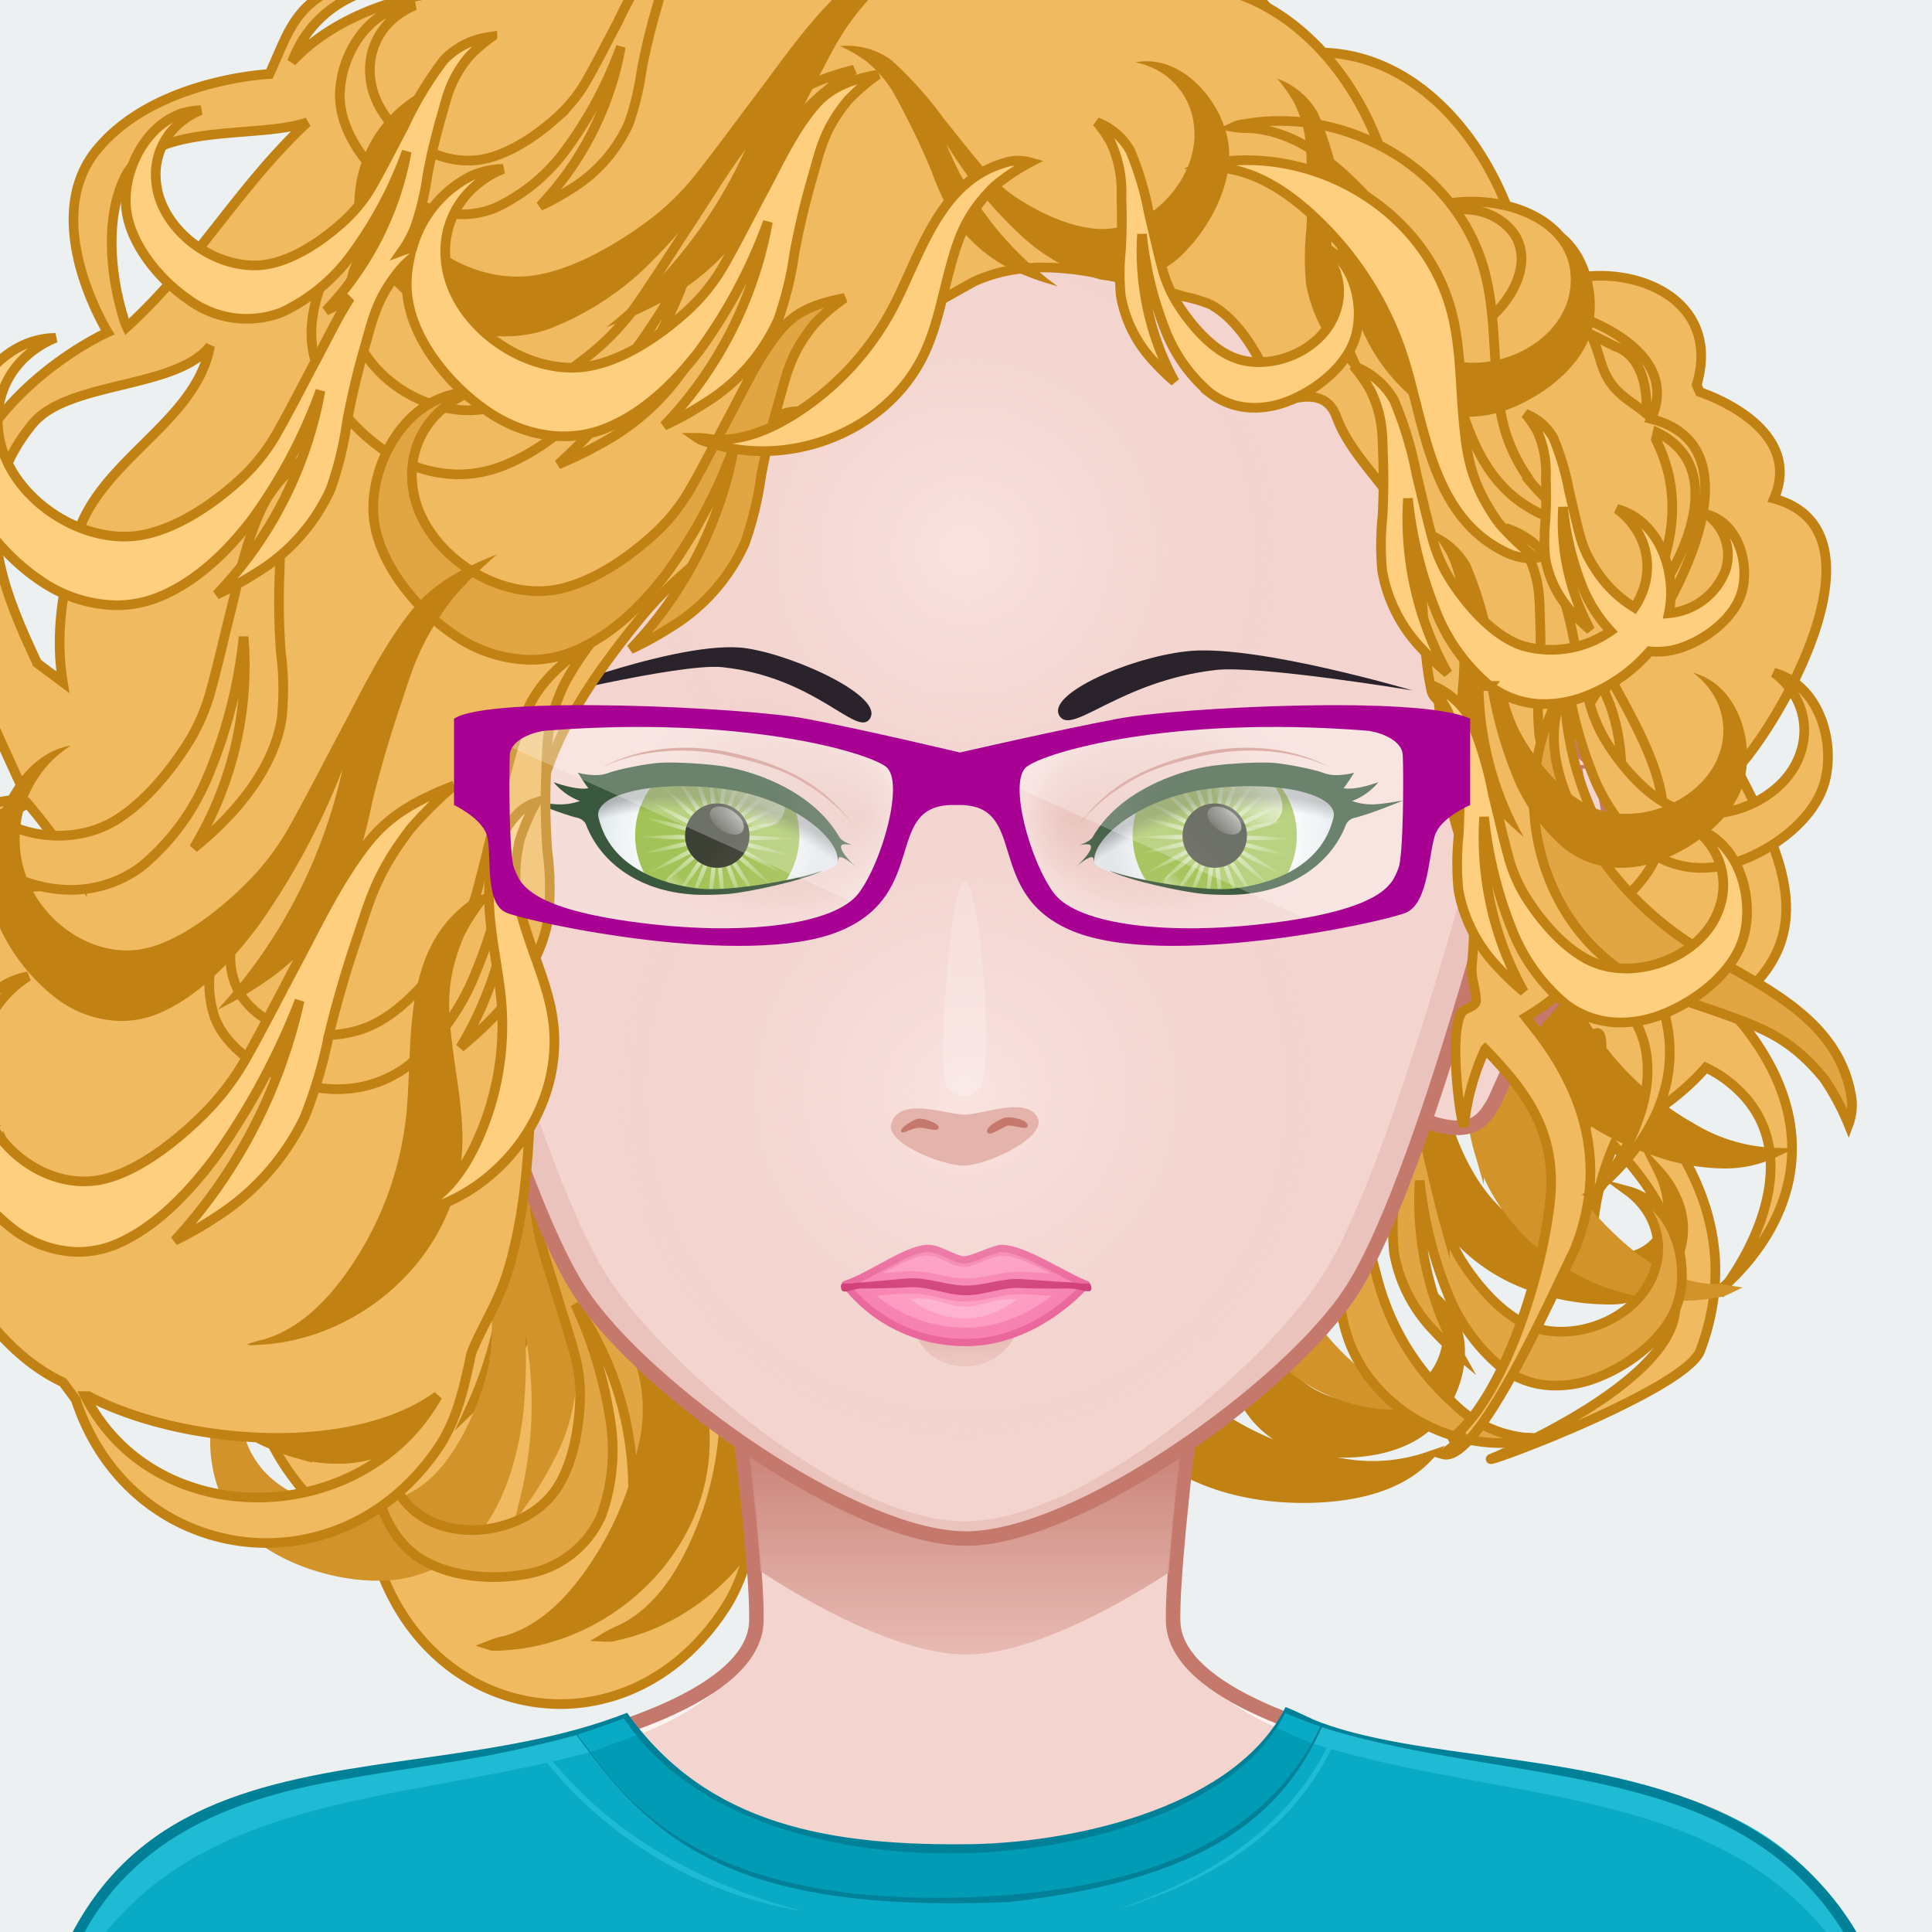
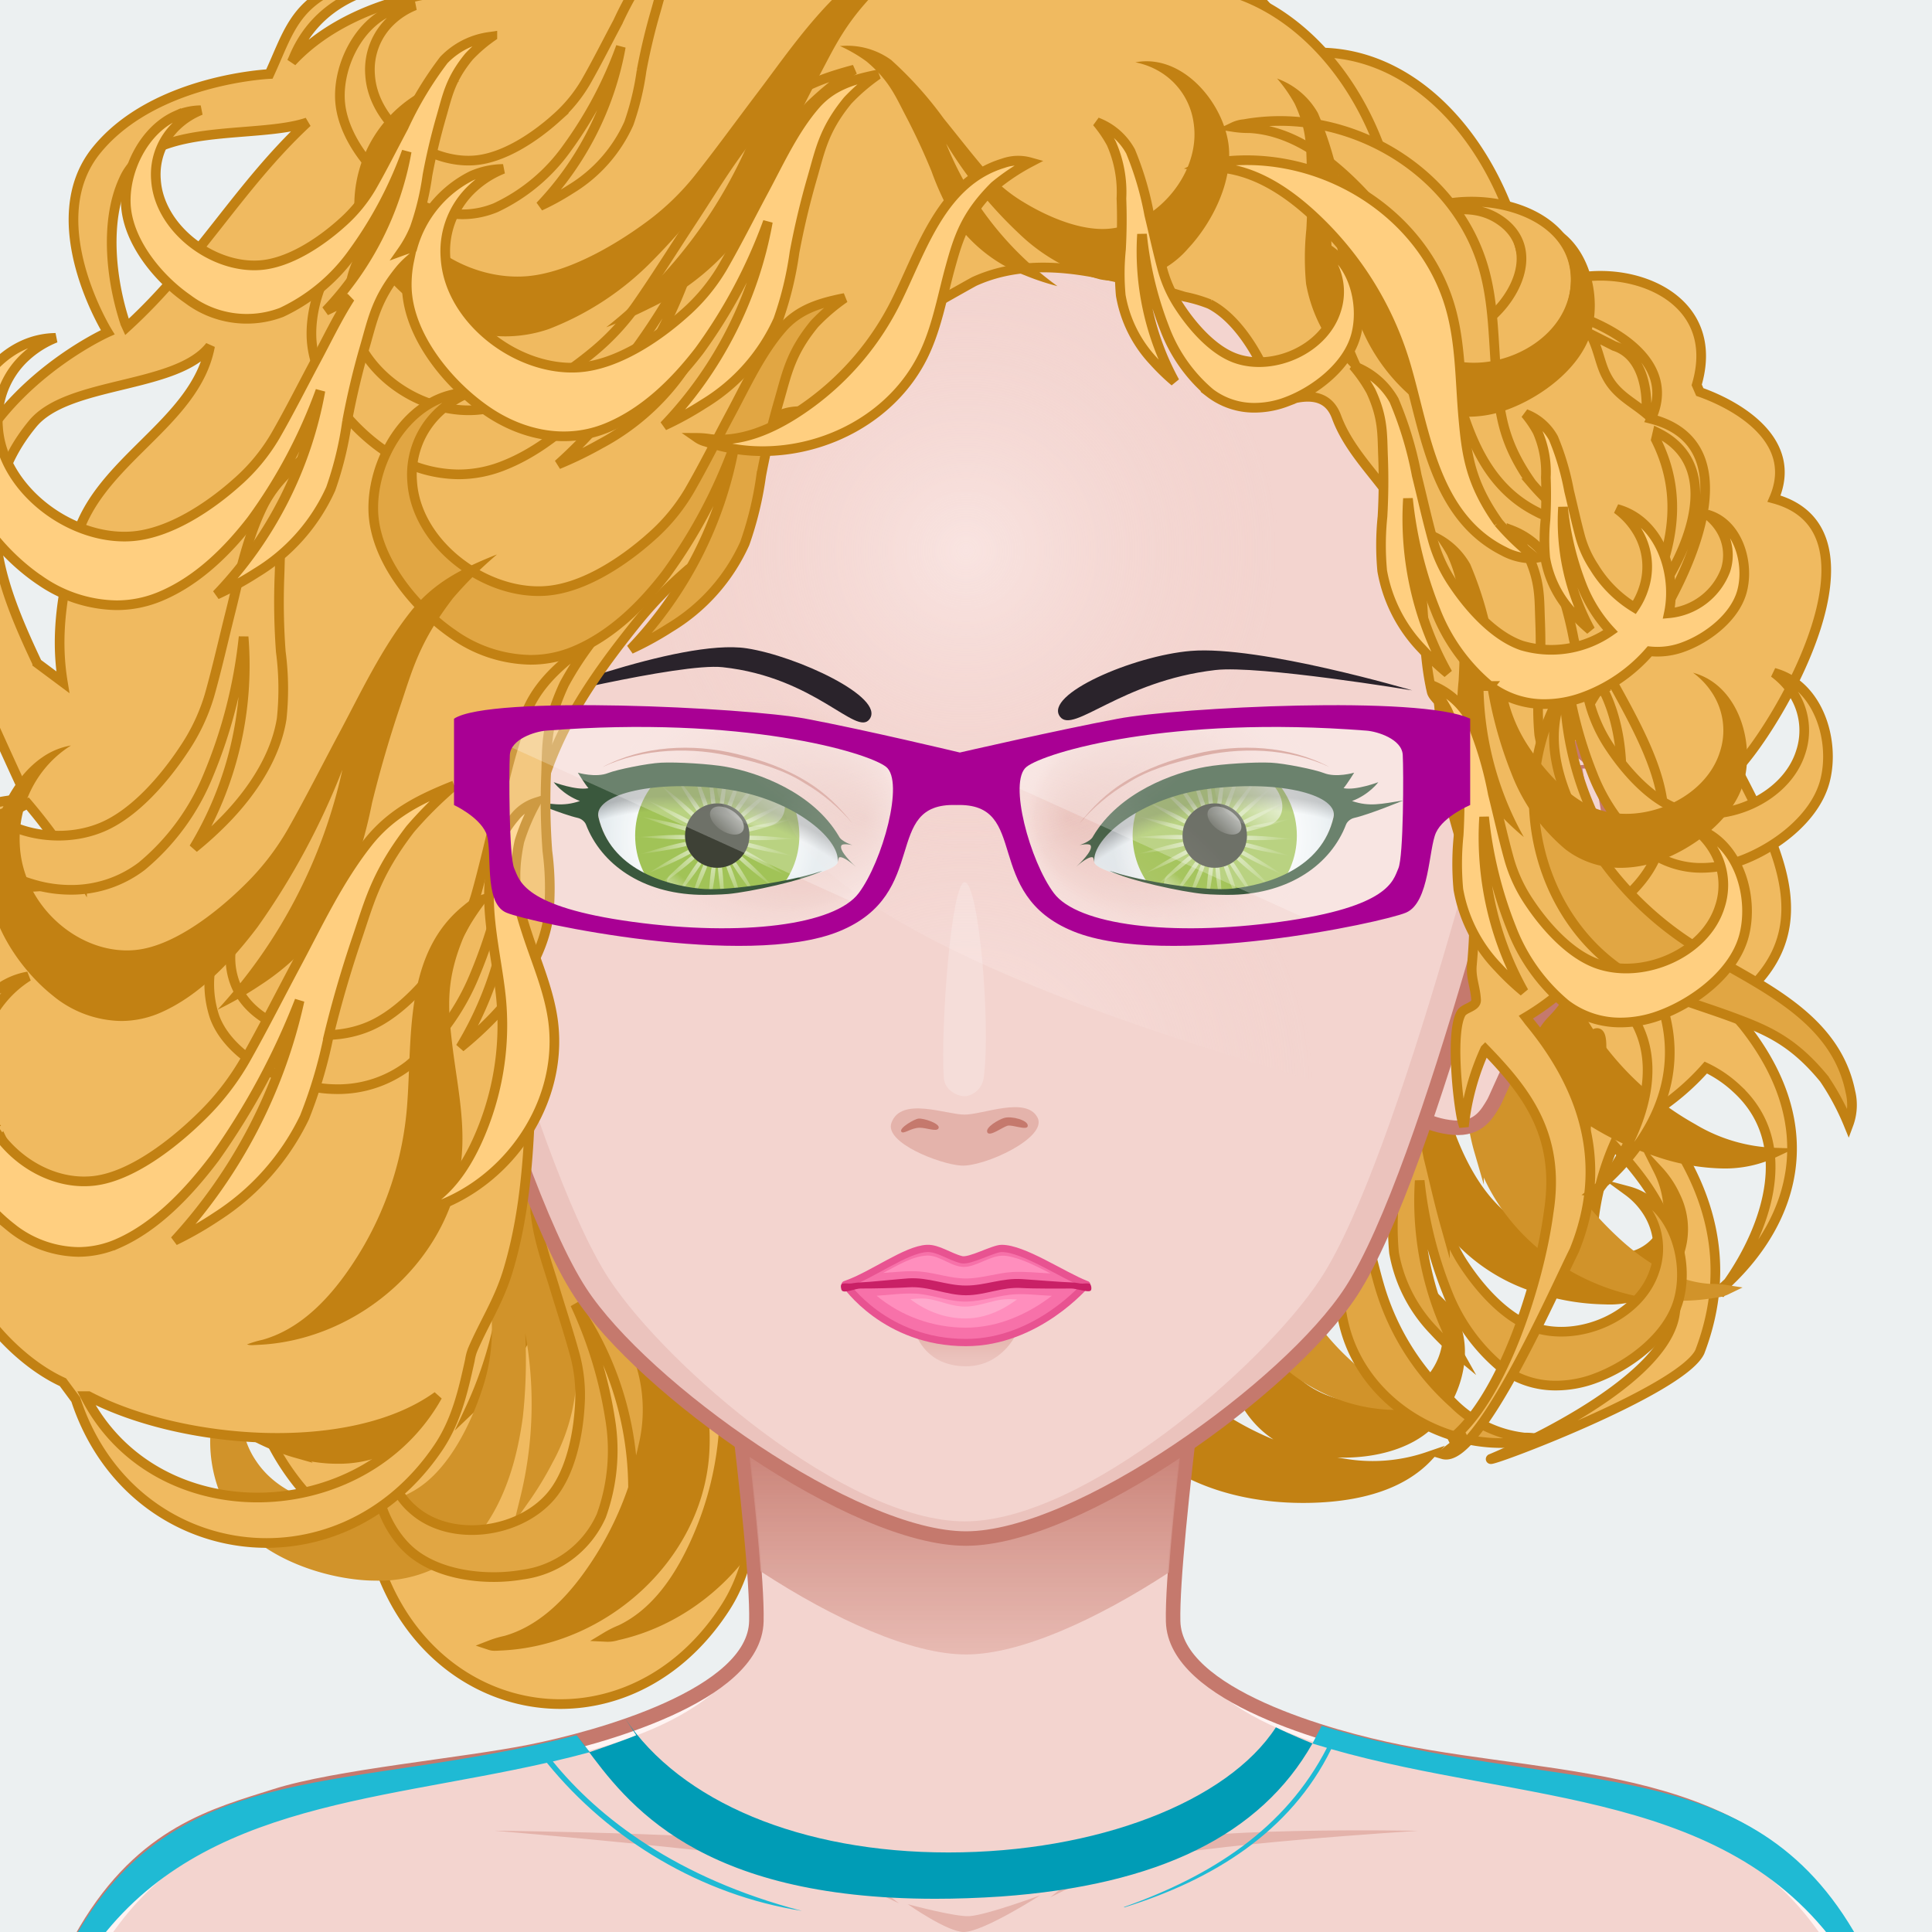
<svg xmlns="http://www.w3.org/2000/svg" version="1.1" width="400px" height="400px" xlink="http://www.w3.org/1999/xlink" viewBox="0 0 200 200" style="overflow:hidden!important;">
  <defs id="SvgjsDefs1007">
    <radialGradient id="SvgjsRadialGradient3107" cx="100" cy="113" r="40" gradientUnits="userSpaceOnUse" class="svga-on-canvas-facehighlight-gradient-single-0">
      <stop id="SvgjsStop3108" stop-opacity="0.5" stop-color="#fff4f3" offset="0" />
      <stop id="SvgjsStop3109" stop-opacity="0" stop-color="#f3d4cf" offset="0.9" />
    </radialGradient>
    <radialGradient id="SvgjsRadialGradient3111" cx="100" cy="57" r="36" gradientUnits="userSpaceOnUse" class="svga-on-canvas-facehighlight-gradient-single-1">
      <stop id="SvgjsStop3112" stop-opacity="0.5" stop-color="#fff4f3" offset="0" />
      <stop id="SvgjsStop3113" stop-opacity="0" stop-color="#f3d4cf" offset="0.9" />
    </radialGradient>
    <linearGradient id="SvgjsLinearGradient3238" x1="100" y1="141" x2="100" y2="138" gradientUnits="userSpaceOnUse" class="svga-on-canvas-mouth-gradient-single-0">
      <stop id="SvgjsStop3239" stop-opacity="1" stop-color="#ebc3bd" offset="0.1" />
      <stop id="SvgjsStop3240" stop-opacity="1" stop-color="#e4b3ab" offset="1" />
    </linearGradient>
    <linearGradient id="SvgjsLinearGradient3267" x1="99.98" y1="171.27" x2="99.98" y2="136.351" gradientUnits="userSpaceOnUse" class="svga-on-canvas-chinshadow-gradient-single-0">
      <stop id="SvgjsStop3268" stop-opacity="0.8" stop-color="#e4b3ab" offset="0" />
      <stop id="SvgjsStop3269" stop-opacity="1" stop-color="#c5796d" offset="0.7" />
    </linearGradient>
    <radialGradient id="SvgjsRadialGradient3321" cx="129.05" cy="85.956" r="15.117" gradientTransform="matrix(-0.995 0.104 0.104 0.995 192.827 -12.464)" gradientUnits="userSpaceOnUse" class="svga-on-canvas-eyesback-gradient-left-0">
      <stop id="SvgjsStop3322" stop-opacity="1" stop-color="#ffffff" offset="0" />
      <stop id="SvgjsStop3323" stop-opacity="1" stop-color="#fcfdfd" offset="0.316" />
      <stop id="SvgjsStop3324" stop-opacity="1" stop-color="#f4f7f8" offset="0.505" />
      <stop id="SvgjsStop3325" stop-opacity="1" stop-color="#e5ecef" offset="0.661" />
      <stop id="SvgjsStop3326" stop-opacity="1" stop-color="#d8e2e7" offset="0.76" />
    </radialGradient>
    <radialGradient id="SvgjsRadialGradient3328" cx="129.049" cy="85.956" r="15.117" gradientTransform="matrix(0.995 0.104 -0.104 0.995 7.173 -12.464)" gradientUnits="userSpaceOnUse" class="svga-on-canvas-eyesback-gradient-right-0">
      <stop id="SvgjsStop3329" stop-opacity="1" stop-color="#ffffff" offset="0" />
      <stop id="SvgjsStop3330" stop-opacity="1" stop-color="#fcfdfd" offset="0.316" />
      <stop id="SvgjsStop3331" stop-opacity="1" stop-color="#f4f7f8" offset="0.505" />
      <stop id="SvgjsStop3332" stop-opacity="1" stop-color="#e5ecef" offset="0.661" />
      <stop id="SvgjsStop3333" stop-opacity="1" stop-color="#d8e2e7" offset="0.76" />
    </radialGradient>
    <radialGradient id="SvgjsRadialGradient3335" cx="129.05" cy="85.956" r="15.117" gradientTransform="matrix(-0.995 0.104 0.104 0.995 192.827 -12.464)" gradientUnits="userSpaceOnUse" class="svga-on-canvas-eyesfront-gradient-left-0">
      <stop id="SvgjsStop3336" stop-opacity="1" stop-color="#ffffff" offset="0" />
      <stop id="SvgjsStop3337" stop-opacity="1" stop-color="#fcfdfd" offset="0.316" />
      <stop id="SvgjsStop3338" stop-opacity="1" stop-color="#f4f7f8" offset="0.505" />
      <stop id="SvgjsStop3339" stop-opacity="1" stop-color="#e5ecef" offset="0.661" />
      <stop id="SvgjsStop3340" stop-opacity="1" stop-color="#d8e2e7" offset="0.76" />
    </radialGradient>
    <radialGradient id="SvgjsRadialGradient3344" cx="121.786" cy="84.496" fx="133.039" fy="84.527" r="16.003" gradientTransform="matrix(1 0.021 0.017 -0.8 -44.952 149.543)" gradientUnits="userSpaceOnUse" class="svga-on-canvas-eyesfront-gradient-left-3">
      <stop id="SvgjsStop3345" stop-opacity="1" stop-color="#e4b3ab" offset="0" />
      <stop id="SvgjsStop3346" stop-opacity="0.3" stop-color="#e4b3ab" offset="0.7" />
      <stop id="SvgjsStop3347" stop-opacity="0" stop-color="#f3d4cf" offset="1" />
    </radialGradient>
    <radialGradient id="SvgjsRadialGradient3349" cx="69.124" cy="107.529" r="29.525" gradientTransform="matrix(1.034 0 0 1.034 -1.679 1.728)" gradientUnits="userSpaceOnUse" class="svga-on-canvas-eyesfront-gradient-left-4">
      <stop id="SvgjsStop3350" stop-opacity="0" stop-color="#000000" offset="0.95" />
      <stop id="SvgjsStop3351" stop-opacity="0.3" stop-color="#000000" offset="1" />
    </radialGradient>
    <radialGradient id="SvgjsRadialGradient3355" cx="129.049" cy="85.956" r="15.117" gradientTransform="matrix(0.995 0.104 -0.104 0.995 7.173 -12.464)" gradientUnits="userSpaceOnUse" class="svga-on-canvas-eyesfront-gradient-right-0">
      <stop id="SvgjsStop3356" stop-opacity="1" stop-color="#ffffff" offset="0" />
      <stop id="SvgjsStop3357" stop-opacity="1" stop-color="#fcfdfd" offset="0.316" />
      <stop id="SvgjsStop3358" stop-opacity="1" stop-color="#f4f7f8" offset="0.505" />
      <stop id="SvgjsStop3359" stop-opacity="1" stop-color="#e5ecef" offset="0.661" />
      <stop id="SvgjsStop3360" stop-opacity="1" stop-color="#d8e2e7" offset="0.76" />
    </radialGradient>
    <radialGradient id="SvgjsRadialGradient3364" cx="121.786" cy="84.496" fx="133.039" fy="84.527" r="16.003" gradientTransform="matrix(-1 0.021 -0.017 -0.8 244.952 149.543)" gradientUnits="userSpaceOnUse" class="svga-on-canvas-eyesfront-gradient-right-3">
      <stop id="SvgjsStop3365" stop-opacity="1" stop-color="#e4b3ab" offset="0" />
      <stop id="SvgjsStop3366" stop-opacity="0.3" stop-color="#e4b3ab" offset="0.7" />
      <stop id="SvgjsStop3367" stop-opacity="0" stop-color="#f3d4cf" offset="1" />
    </radialGradient>
    <radialGradient id="SvgjsRadialGradient3369" cx="69.124" cy="107.529" r="29.525" gradientTransform="matrix(-1.034 0 0 1.034 201.679 1.728)" gradientUnits="userSpaceOnUse" class="svga-on-canvas-eyesfront-gradient-right-4">
      <stop id="SvgjsStop3370" stop-opacity="0" stop-color="#000000" offset="0.95" />
      <stop id="SvgjsStop3371" stop-opacity="0.3" stop-color="#000000" offset="1" />
    </radialGradient>
    <radialGradient id="SvgjsRadialGradient3376" cx="-558.588" cy="-490.918" r="84.646" gradientTransform="matrix(0.096 -0.025 0.025 0.096 140.548 120.358)" gradientUnits="userSpaceOnUse" class="svga-on-canvas-eyesiris-gradient-left-1">
      <stop id="SvgjsStop3377" stop-opacity="0.8" stop-color="#ffffff" offset="0" />
      <stop id="SvgjsStop3378" stop-opacity="0" stop-color="#ffffff" offset="1" />
    </radialGradient>
    <radialGradient id="SvgjsRadialGradient3380" cx="-565.337" cy="-492.691" r="84.644" gradientTransform="matrix(0.099 8.856325e-004 -0.001 0.099 130.377 136.353)" gradientUnits="userSpaceOnUse" class="svga-on-canvas-eyesiris-gradient-left-2">
      <stop id="SvgjsStop3381" stop-opacity="0.8" stop-color="#ffffff" offset="0" />
      <stop id="SvgjsStop3382" stop-opacity="0" stop-color="#ffffff" offset="1" />
    </radialGradient>
    <linearGradient id="SvgjsLinearGradient3386" x1="122.283" y1="93.047" x2="123.61" y2="91.466" gradientTransform="matrix(1 0 0 1 -52 0)" gradientUnits="userSpaceOnUse" class="svga-on-canvas-eyesiris-gradient-left-5">
      <stop id="SvgjsStop3387" stop-opacity="1" stop-color="#ffffff" offset="0" />
      <stop id="SvgjsStop3388" stop-opacity="0" stop-color="#ffffff" offset="1" />
    </linearGradient>
    <linearGradient id="SvgjsLinearGradient3390" x1="127" y1="85" x2="125" y2="87" gradientTransform="matrix(1 0 0 1 -50 0)" gradientUnits="userSpaceOnUse" class="svga-on-canvas-eyesiris-gradient-left-6">
      <stop id="SvgjsStop3391" stop-opacity="1" stop-color="#ffffff" offset="0" />
      <stop id="SvgjsStop3392" stop-opacity="0" stop-color="#ffffff" offset="1" />
    </linearGradient>
    <linearGradient id="SvgjsLinearGradient3394" x1="130" y1="81" x2="126" y2="85" gradientTransform="matrix(1 0 0 1 -50 0)" gradientUnits="userSpaceOnUse" class="svga-on-canvas-eyesiris-gradient-left-7">
      <stop id="SvgjsStop3395" stop-opacity="1" stop-color="#ffffff" offset="0" />
      <stop id="SvgjsStop3396" stop-opacity="0" stop-color="#ffffff" offset="1" />
    </linearGradient>
    <radialGradient id="SvgjsRadialGradient3399" cx="-578.76" cy="-490.73" r="84.646" gradientTransform="matrix(0.096 -0.025 0.025 0.096 192.479 119.84)" gradientUnits="userSpaceOnUse" class="svga-on-canvas-eyesiris-gradient-right-1">
      <stop id="SvgjsStop3400" stop-opacity="0.8" stop-color="#ffffff" offset="0" />
      <stop id="SvgjsStop3401" stop-opacity="0" stop-color="#ffffff" offset="1" />
    </radialGradient>
    <radialGradient id="SvgjsRadialGradient3403" cx="-584.778" cy="-487.329" r="84.644" gradientTransform="matrix(0.099 8.856325e-004 -0.001 0.099 182.31 135.839)" gradientUnits="userSpaceOnUse" class="svga-on-canvas-eyesiris-gradient-right-2">
      <stop id="SvgjsStop3404" stop-opacity="0.8" stop-color="#ffffff" offset="0" />
      <stop id="SvgjsStop3405" stop-opacity="0" stop-color="#ffffff" offset="1" />
    </radialGradient>
    <linearGradient id="SvgjsLinearGradient3409" x1="120.284" y1="93.047" x2="121.611" y2="91.467" gradientUnits="userSpaceOnUse" class="svga-on-canvas-eyesiris-gradient-right-5">
      <stop id="SvgjsStop3410" stop-opacity="1" stop-color="#ffffff" offset="0" />
      <stop id="SvgjsStop3411" stop-opacity="0" stop-color="#ffffff" offset="1" />
    </linearGradient>
    <linearGradient id="SvgjsLinearGradient3413" x1="127" y1="85" x2="125" y2="87" gradientUnits="userSpaceOnUse" class="svga-on-canvas-eyesiris-gradient-right-6">
      <stop id="SvgjsStop3414" stop-opacity="1" stop-color="#ffffff" offset="0" />
      <stop id="SvgjsStop3415" stop-opacity="0" stop-color="#ffffff" offset="1" />
    </linearGradient>
    <linearGradient id="SvgjsLinearGradient3417" x1="130" y1="81" x2="126" y2="85" gradientUnits="userSpaceOnUse" class="svga-on-canvas-eyesiris-gradient-right-7">
      <stop id="SvgjsStop3418" stop-opacity="1" stop-color="#ffffff" offset="0" />
      <stop id="SvgjsStop3419" stop-opacity="0" stop-color="#ffffff" offset="1" />
    </linearGradient>
  </defs>
  <g id="svga-group-wrapper">
    <g id="svga-group-backs-single">
      <path id="SvgjsPath3098" d="M225 225H-25V-25h250V225z" fill="#ecf0f1" stroke-width="none" opacity="1" />
    </g>
    <g id="svga-group-humanwrap-move" transform="matrix(1,0,0,1,0,0)">
      <g id="svga-group-humanwrap" transform="matrix(1,0,0,1,0,0)">
        <g id="svga-group-hair-back-move" transform="matrix(1,0,0,1,0,0)">
          <g id="svga-group-hair-back" transform="matrix(1,0,0,1,0,0)">
            <path id="SvgjsPath3310" d="m38.936,161.174l-1.28,-1.839c-8.322,-4.047 -17.286,-19.136 -7.043,-27.235c-11.525,-7.728 -14.725,-32.386 1.921,-34.591l1.12,-1.106s-2.4,-5.519 -4,-9.384s-5.603,-9.569 -2.56,-21.531s15.043,-17.663 15.043,-17.663s-6.881,-11.777 -1.121,-19.324s17.285,-8.1 17.285,-8.1c1.76,-4.048 2.4,-7.175 6.721,-9.2c6.722,-3.127 13.443,-1.473 20.325,-0.919l0.16,0.367c5.08,-4.429 11.485,-7.273 18.047,-9.052l0,-7.677q0.436,-0.042 0.867,-0.08c8.323,-0.734 24.809,-0.183 28.968,10.675l0.64,1.1c12.644,-1.84 22.408,10.675 24.167,24.29l0.641,0.738c5.761,-4.6 20.006,-1.658 16.806,9.2l0.32,0.737c4.158,1.471 10.241,5.152 7.681,11.04c12.163,3.312 0.64,23.186 -3.841,27.971c4.8,9.191 8.952,17.645 -0.929,24.635c0.491,0.6 1.01,1.22 1.57,1.864c8.391,10.489 5.291,20.164 -1.525,26.659c4.116,-5.894 6.939,-14.465 0.884,-20.037a12.569,12.569 0 0 0 -3.218,-2.2a25.328,25.328 0 0 1 -5.456,4.648c0.12,0.166 0.232,0.33 0.35,0.493c5.441,6.991 8,15.089 4.484,24.289c-1.922,4.047 -22.326,11.669 -21.634,11.077c0,0 18.111,-7.4 19.072,-15.125c1.22,-8.177 -2.206,-12.793 -6.345,-17.338a27.669,27.669 0 0 0 -2.122,8.221l-0.176,-0.635c-0.464,-2.2 -1.175,-9.451 -0.1,-11.406c0.32,-0.58 1.518,-0.665 1.488,-1.395c-0.056,-1.329 -0.534,-2.315 -0.419,-3.7c0.389,-4.721 -1.127,-2.314 -2.941,0.094c-1.718,2.281 -3.7,4.561 -4.591,0.78c-0.038,-0.163 0.086,-10.032 0,-10.187c-0.22,-0.4 -3.643,-5.926 -3.867,-6.333c-1.661,-4.279 -4.122,-2.572 -4.664,-6c-0.022,-0.143 -7.235,-11.22 -7.333,-11.667c-1.147,-5.276 5.266,-4.118 3.88,-9.334c-1.326,-4.99 3.492,-8.069 1.787,-13c-0.994,-2.874 -6.187,-3.274 -8.494,-2.374c-0.835,-3.471 3.331,-10.389 0,-12.183a13.763,13.763 0 0 0 -2.5,-0.785c-6.453,-2.051 -14.063,-4.753 -20.672,-1.782l0,18.605l-0.183,0.053a12.173,12.173 0 0 1 -4.412,0.693c-4.953,-0.294 -6.076,5.228 -7.2,9.134c-0.427,1.424 -1.288,2.683 -1.645,4.129c-0.13,0.524 -0.03,1.132 -0.386,1.574a19.3,19.3 0 0 1 -2.289,1.911a41.958,41.958 0 0 0 -5.193,5.68c-6.538,8.624 -11.044,16.5 -10.662,27.784c0.149,4.38 0.431,8.654 0.27,13.035c-0.341,9.291 0.064,19.105 -2.515,28.1c-0.894,3.117 -2.344,5.429 -3.512,8.317a5.5,5.5 0 0 0 -0.278,1.127c-0.676,3.282 -1.367,6.485 -3.2,9.346c-4.375,6.822 -10.807,10.047 -17.113,10.048c-8.118,0.004 -16.027,-5.34 -19.078,-15.232zm138.946,-27.486q0.531,-0.458 1.038,-0.94q-0.353,0.5 -0.716,0.983l-0.322,-0.043z" fill="#f0ba60" stroke="#c28113" stroke-width="1" stroke-miterlimit="10" opacity="1" />
            <path id="SvgjsPath3311" d="m50.723,170.315a10.375,10.375 0 0 1 1.614,-0.482c3.518,-0.993 6.255,-3.632 8.39,-6.544c0.474,-0.647 0.919,-1.308 1.336,-1.967a34.242,34.242 0 0 0 5.194,-15.8c0.531,-7.088 -0.322,-15.637 5.894,-20.575a6.344,6.344 0 0 1 2.3,-1.219a12.484,12.484 0 0 1 1.742,-2.493a5.555,5.555 0 0 1 2.775,-1.828a24.976,24.976 0 0 0 -2.213,4.757c-1.184,4.87 -0.467,7.664 0.633,11.358c1.065,3.574 2.528,7.113 2.883,10.866c1,10.556 -7.074,20.628 -17.375,22.912a3.176,3.176 0 0 1 -1.139,0.153a10.486,10.486 0 0 1 1.506,-0.752c3.294,-1.58 5.543,-4.633 7.153,-7.85c0.358,-0.715 0.685,-1.437 0.984,-2.155a33.892,33.892 0 0 0 2.454,-16.335c-0.516,-5.408 -1.986,-11.521 -0.215,-16.742a13.935,13.935 0 0 0 -1.431,2.336c-2,4.629 -1.762,7.531 -1.3,11.392c0.444,3.737 1.287,7.508 1,11.3c-0.809,10.659 -10.48,19.248 -21.032,19.713c-0.192,0.008 -0.411,0.028 -0.619,0.028a1.482,1.482 0 0 1 -0.534,-0.073zm68.56,-20.282c-3.8,-3.2 -6.117,-7.754 -8.333,-12.178l-2.838,-5.664a25.6,25.6 0 0 0 -4.7,-7.215c-2.068,-1.993 -5.27,-3.312 -7.994,-2.551a5.821,5.821 0 0 1 5.429,-1.73a11.633,11.633 0 0 1 5.295,2.721c6.173,5.106 9.34,13.054 14.911,18.882a31.022,31.022 0 0 0 17.987,9.182a17.691,17.691 0 0 0 8.812,-0.695c-2.77,2.978 -7.086,4.027 -11.166,4.249q-0.9,0.049 -1.8,0.049c-5.624,-0.001 -11.344,-1.466 -15.603,-5.049l0,-0.001zm-88.627,0.388c-4.672,-1.325 -10.156,-4.777 -11.872,-9.455c-1.523,-4.151 -0.772,-9.951 2.63,-13.13a8.345,8.345 0 0 1 2.876,-1.765a10.193,10.193 0 0 0 -2.3,2.862a8.985,8.985 0 0 0 -0.383,7.836c2.425,5.951 10.856,8.745 16.725,6.236c3.655,-1.563 6.726,-5.627 8.582,-8.943a19.82,19.82 0 0 0 2.2,-5.812c0.581,-2.967 1,-6 1.491,-8.993c0.553,-3.337 0.917,-7.01 2.215,-10.191c0.972,-2.382 2.789,-3.719 4.98,-5.022c0.056,-0.033 0.113,-0.063 0.171,-0.093a20.107,20.107 0 0 0 -2.111,3.586c-1.385,3.7 -1.042,5.844 -0.908,8.769q0.184,4.022 0.761,8a36.063,36.063 0 0 1 0.664,7.241a19.815,19.815 0 0 1 -4.545,10.865a33.961,33.961 0 0 1 -3.188,3.495a41.421,41.421 0 0 0 3.406,-23.684a54.484,54.484 0 0 1 -2.445,15.087c-1.342,3.94 -3.333,7.933 -6.52,10.733a12.215,12.215 0 0 1 -8.2,2.984a15.543,15.543 0 0 1 -4.229,-0.606zm105.742,-0.239a9.922,9.922 0 0 1 -7.847,-5.765a19.124,19.124 0 0 1 -0.907,-9.658a43.318,43.318 0 0 1 3.362,-11.409a32.945,32.945 0 0 0 -5.574,17.762a25.971,25.971 0 0 1 -1.024,-3.48a15.511,15.511 0 0 1 0.5,-9.074a29.041,29.041 0 0 1 2.871,-4.884q1.727,-2.622 3.2,-5.408c1.073,-2.025 2.029,-3.433 2.311,-6.48a15.329,15.329 0 0 0 -0.26,-3.184c0.03,0.039 0.059,0.077 0.086,0.118a7.851,7.851 0 0 1 1.769,5.086a37.812,37.812 0 0 1 -1.887,7.9c-0.661,2.272 -1.392,4.545 -1.985,6.824a15.514,15.514 0 0 0 -0.426,4.8c0.173,2.935 0.937,6.792 2.952,9.084c3.25,3.7 10.138,4.5 13.9,1.06a7.162,7.162 0 0 0 2.416,-5.725a7.844,7.844 0 0 0 -0.661,-2.8a6.378,6.378 0 0 1 1.448,2.2c1.34,3.392 -0.121,7.792 -2.634,10.252c-2.18,2.132 -5.687,2.991 -8.891,2.991a16.931,16.931 0 0 1 -2.719,-0.209l0,-0.001zm22.675,-16.865a18.9,18.9 0 0 1 -10.09,-7.56a23.771,23.771 0 0 1 -3.343,-10.935a38.2,38.2 0 0 1 1.621,-13.184c-3.426,5.624 -4.352,12.661 -2.865,19.76a42.711,42.711 0 0 1 -2.2,-4.206c-1.67,-3.72 -2.615,-7.661 -1.872,-10.9a20.052,20.052 0 0 1 2.562,-5.422a48.827,48.827 0 0 0 3.011,-6.293c0.988,-2.495 1.989,-4.171 1.592,-8.676a32.507,32.507 0 0 0 -1.27,-5.183c0.056,0.077 0.112,0.155 0.165,0.233c2.05,3.062 3.627,5.775 3.937,8.732c0.4,3.827 -0.323,7.283 -0.735,10.483c-0.36,2.792 -0.8,5.492 -1.051,8.178a17.279,17.279 0 0 0 0.553,5.7c0.866,3.45 2.609,7.94 5.459,10.9c4.37,4.541 12.114,6.89 15.875,4.446a5.031,5.031 0 0 0 2.21,-5.12a9.74,9.74 0 0 0 -0.948,-3.089a10.022,10.022 0 0 1 1.776,2.675a7.683,7.683 0 0 1 -2.117,9.389a9.142,9.142 0 0 1 -5.2,1.284a23.461,23.461 0 0 1 -7.069,-1.211l-0.001,-0.001zm12.643,-14.03c-5.9,-1.91 -11.463,-5.536 -14.406,-10.952c-2.371,-4.364 -2.863,-9.474 -3.308,-14.422q-0.285,-3.168 -0.569,-6.334a25.657,25.657 0 0 0 -1.737,-8.459c-1.2,-2.615 -3.7,-5 -6.524,-5.27a5.824,5.824 0 0 1 5.7,0.331a11.543,11.543 0 0 1 3.943,4.458c3.887,7.01 3.926,15.605 6.985,23.077a30.774,30.774 0 0 0 13.419,15.084a17.581,17.581 0 0 0 8.478,2.519a12.013,12.013 0 0 1 -5.322,1.141a21.955,21.955 0 0 1 -6.658,-1.172l-0.001,-0.001z" fill="#c28113" stroke="#c28113" stroke-width="1" stroke-miterlimit="10" opacity="1" />
            <path id="SvgjsPath3312" d="m37.655,163.079c-4.84,-0.369 -10.908,-2.656 -13.513,-6.891c-2.316,-3.764 -2.709,-9.594 0.031,-13.369a8.373,8.373 0 0 1 2.495,-2.285a10.172,10.172 0 0 0 -1.715,3.249a8.913,8.913 0 0 0 1.152,7.748c3.55,5.337 12.367,6.412 17.624,2.821c3.269,-2.233 5.485,-6.782 6.659,-10.369a19.671,19.671 0 0 0 1.033,-6.085c0,-3 -0.178,-6.037 -0.269,-9.05c-0.1,-3.36 -0.449,-7.014 0.207,-10.363c0.491,-2.509 2.008,-4.153 3.892,-5.831c0.048,-0.043 0.1,-0.083 0.148,-0.122a19.882,19.882 0 0 0 -1.37,3.893c-0.642,3.873 0.1,5.9 0.791,8.726q0.948,3.887 2.269,7.656a35.872,35.872 0 0 1 2.024,6.917a19.663,19.663 0 0 1 -2.343,11.426a33.892,33.892 0 0 1 -2.431,4.012a41.084,41.084 0 0 0 -1.21,-23.694a54.058,54.058 0 0 1 0.5,15.153c-0.553,4.092 -1.727,8.356 -4.295,11.7a12.833,12.833 0 0 1 -10.435,4.805q-0.62,0.001 -1.244,-0.047zm90.843,-29.211c-0.818,-2.812 -0.776,-5.792 -1.03,-8.677c-0.263,-2.976 -0.544,-5.194 -2.784,-8.356a19.309,19.309 0 0 0 -2.95,-2.79a4.306,4.306 0 0 1 2.521,0.523c5.473,2.731 6.179,9.277 7.7,14.518a26.1,26.1 0 0 0 6.411,11.03c0.418,0.427 0.857,0.85 1.315,1.258a12.355,12.355 0 0 0 7.31,3.512a7.757,7.757 0 0 1 1.278,0.091a2.419,2.419 0 0 1 -0.848,0.229a15.923,15.923 0 0 1 -2.825,0.25c-7.084,-0.004 -14.066,-4.605 -16.098,-11.588zm24.607,-14.745c-1.06,-3.647 -1.005,-7.51 -1.335,-11.252c-0.34,-3.861 -0.7,-6.736 -3.608,-10.838a25.088,25.088 0 0 0 -3.825,-3.618a5.587,5.587 0 0 1 3.267,0.679c7.095,3.542 8.011,12.032 9.982,18.829a33.851,33.851 0 0 0 8.311,14.3c0.541,0.553 1.11,1.1 1.7,1.632c2.674,2.379 5.871,4.355 9.476,4.555a10.071,10.071 0 0 1 1.656,0.117a3.1,3.1 0 0 1 -1.1,0.3a20.647,20.647 0 0 1 -3.664,0.325c-9.177,-0.001 -18.227,-5.967 -20.86,-15.029z" fill="#d1932a" stroke="#d1932a" stroke-width="1" stroke-miterlimit="10" opacity="1" />
            <path id="SvgjsPath3313" d="m42.155,160.272c-2.558,-2.487 -4.055,-6.963 -2.72,-10.457a6.7,6.7 0 0 1 1.449,-2.285a8.249,8.249 0 0 0 -0.657,2.879a7.3,7.3 0 0 0 2.481,5.822c3.851,3.478 10.938,2.563 14.292,-1.322c2.09,-2.423 2.865,-6.46 3.027,-9.524a16,16 0 0 0 -0.479,-4.994c-0.635,-2.353 -1.415,-4.693 -2.12,-7.029c-0.786,-2.6 -1.825,-5.376 -2.016,-8.121a8.433,8.433 0 0 1 1.807,-5.362c0.029,-0.044 0.059,-0.085 0.09,-0.128a16.089,16.089 0 0 0 -0.25,3.319c0.314,3.15 1.321,4.571 2.457,6.631q1.563,2.836 3.4,5.513a29.281,29.281 0 0 1 3.069,5.012a16.011,16.011 0 0 1 0.6,9.5a27.418,27.418 0 0 1 -1.062,3.671a33.591,33.591 0 0 0 -5.992,-18.4a44.059,44.059 0 0 1 3.612,11.8a19.9,19.9 0 0 1 -0.896,10.112a10.433,10.433 0 0 1 -8.164,6.1a17.561,17.561 0 0 1 -2.979,0.249c-3.249,0.003 -6.759,-0.857 -8.949,-2.986zm97.153,-22.476c-0.818,-2.812 -0.776,-5.792 -1.031,-8.677c-0.262,-2.976 -0.544,-5.194 -2.783,-8.357a19.3,19.3 0 0 0 -2.951,-2.79a4.307,4.307 0 0 1 2.521,0.524c5.473,2.731 6.179,9.277 7.7,14.518a26.1,26.1 0 0 0 6.411,11.03c0.418,0.427 0.856,0.85 1.315,1.258a12.355,12.355 0 0 0 7.31,3.512a7.764,7.764 0 0 1 1.278,0.091a2.424,2.424 0 0 1 -0.848,0.229a15.923,15.923 0 0 1 -2.825,0.25c-7.083,-0.001 -14.07,-4.602 -16.097,-11.588zm16.117,3.775a19.182,19.182 0 0 1 -5.636,-7.877a42.891,42.891 0 0 1 -2.822,-11.479a32.594,32.594 0 0 0 4.1,18.037a26.358,26.358 0 0 1 -2.634,-2.5a15.481,15.481 0 0 1 -4.123,-8.065a28.441,28.441 0 0 1 0.031,-5.617q0.175,-3.105 0.054,-6.23c-0.089,-2.272 0.031,-3.954 -1.256,-6.718a15.388,15.388 0 0 0 -1.824,-2.613c0.046,0.019 0.091,0.038 0.135,0.059a7.935,7.935 0 0 1 4.085,3.515a37.564,37.564 0 0 1 2.336,7.735c0.569,2.281 1.078,4.6 1.71,6.853a15.476,15.476 0 0 0 2.045,4.349c1.624,2.443 4.222,5.394 7.116,6.38c4.667,1.591 11.03,-1.1 12.554,-5.9a7.072,7.072 0 0 0 -0.785,-6.118a7.935,7.935 0 0 0 -1.976,-2.087a6.473,6.473 0 0 1 2.357,1.187c2.863,2.265 3.81,6.773 2.87,10.125c-1.055,3.766 -5.116,6.784 -8.652,8.086a11.652,11.652 0 0 1 -4.014,0.742a9.267,9.267 0 0 1 -5.67,-1.864l-0.001,0z" fill="#e1a643" stroke="#c28113" stroke-width="1" stroke-miterlimit="10" opacity="1" />
          </g>
        </g>
        <g id="svga-group-humanbody-single">
          <path id="SvgjsPath3114" d="M190.858 199.866c-6.008-10.158-13.474-11.973-19.628-13.936 -6.323-2.016-19.346-3.178-26.449-4.6 -6.86-1.373-23.153-5.789-23.339-13.488 -0.192-8.066 4.291-40.09 4.291-40.09H74.005c0 0 4.487 32.023 4.294 40.09 -0.184 7.699-16.48 12.115-23.341 13.488 -7.104 1.422-20.125 2.584-26.448 4.6 -6.156 1.963-13.624 3.777-19.632 13.936 -3.644 6.16-6.008 16.133-6.008 27.133h194C196.869 215.999 194.509 206.026 190.858 199.866z" fill="#f3d4cf" stroke-width="none" opacity="1" stroke="none" />
          <path id="SvgjsPath3115" d="M121.442 167.843c2.495 10.929 18.165 13.698 26.293 15.325 21.909 4.379 33.772 5.134 42.297 19.539 2.903 4.916 5.459 15.864 5.962 24.153 1.835 0.291 0.531-17.432-5.136-26.994 -9.742-16.472-29.089-15.135-46.077-18.535C137.921 179.958 121.628 175.542 121.442 167.843L121.442 167.843zM78.558 167.843c-0.186 7.699-16.479 12.115-23.339 13.488 -16.988 3.4-36.335 2.063-46.077 18.535 -5.667 9.563-6.971 27.285-5.136 26.994 0.503-8.289 3.059-19.237 5.962-24.153 8.524-14.405 20.388-15.16 42.297-19.539C60.393 181.541 76.063 178.771 78.558 167.843L78.558 167.843z" fill="#fff4f3" stroke-width="none" opacity="1" stroke="none" />
          <path id="SvgjsPath3116" d="M51.206 189.513c0 0 28.641 0.299 33.473 1.885 2.314 0.758 8.372 5.633 8.372 5.633s-6.556-3.17-8.658-3.758C79.51 191.909 51.206 189.513 51.206 189.513zM99.795 199.999c2.053-0.041 7.887-3.799 7.887-3.799s-5.574 2.059-7.342 2.16c-1.491 0.086-6.366-1.238-6.366-1.238S98.112 200.032 99.795 199.999zM117.008 192.757c6.75-1.818 29.786-3.23 29.786-3.23s-23.791-0.516-30.51 1.725c-2.252 0.752-7.562 5.16-7.562 5.16S114.786 193.354 117.008 192.757z" fill="#e4b3ab" stroke-width="none" opacity="1" stroke="none" />
          <path id="SvgjsPath3117" d="M190.858 199.866c-9.741-16.471-29.122-15.142-46.077-18.535 -6.86-1.373-23.153-5.789-23.339-13.488 -0.192-8.066 4.291-40.09 4.291-40.09H74.005c0 0 4.487 32.023 4.294 40.09 -0.184 7.699-16.48 12.115-23.341 13.488 -7.104 1.422-20.125 2.584-26.448 4.6 -6.156 1.963-13.624 3.777-19.632 13.936 -3.644 6.16-6.008 16.133-6.008 27.133h194C196.869 215.999 194.509 206.026 190.858 199.866z" fill="none" stroke="#c5796d" stroke-width="1.5" opacity="1" />
        </g>
        <g id="svga-group-chinshadow-single">
          <path id="SvgjsPath3266" d="M100.021 171.27c5.607-0.009 13.53-3.627 20.967-8.478 0.485-6.84 1.756-17.341 2.758-25.098 -13.972-1.825-33.828-1.785-47.741 0.101 0.995 7.702 2.249 18.065 2.739 24.877C86.278 167.593 94.344 171.279 100.021 171.27z" fill="url(#SvgjsLinearGradient3267)" opacity="1" />
        </g>
        <g id="svga-group-clothes-single">
-           <path id="SvgjsPath3119" d="M110.139 228.889c-17.864 0-38.7-0.069-63.699-0.213l-22.105-0.12c-13.348-0.072-16.001-0.087-17.631-0.087l-4.573 0.006c0.032-40.523 20.015-43.334 41.17-46.313 7.271-1.023 14.789-2.082 21.584-4.733 8.525 11.975 21.924 13.591 33.912 13.591 0.667 0 1.341-0.006 2.016-0.017 12.668-0.285 27.552-4.774 32.317-14.161 0.614 0.234 1.186 0.504 1.738 0.766 0.621 0.293 1.263 0.597 1.974 0.854 4.65 1.684 10.432 2.48 16.552 3.324 20.011 2.76 44.916 6.193 44.578 45.069 0.003 0.154 0.004 1.097-0.012 1.392 -11.682 0-19.607 0.113-28.782 0.244 -12.445 0.178-27.935 0.398-59.027 0.398C110.145 228.889 110.142 228.889 110.139 228.889z" fill="#09aac5" stroke-width="none" opacity="1" />
          <path id="SvgjsPath3120" d="M197.869 226.999c-2.027-5.485-0.96-15.439-6.837-24.292 -11.653-17.556-33.322-15.948-53.227-21.639 -4.204 8.565-12.24 13.539-21.429 16.39l-0.016-0.047c9.016-3.198 16.683-8.066 21.003-16.475 -0.501-0.146-1.001-0.292-1.499-0.448l0.956-1.836c24.187 7.439 43.709 2.062 55.037 21.214C195.509 206.026 197.869 215.999 197.869 226.999zM57.233 182.344c1.267-0.294 2.53-0.607 3.788-0.948l-1.332-1.765c-23.343 6.027-40.887 2.21-51.548 20.235 -3.65 6.16-6.011 16.133-6.011 27.133 2.027-5.485 0.96-15.439 6.837-24.292 10.571-15.926 29.385-16.085 47.646-20.225 6.519 8.028 16.042 13.7 26.402 15.333C70.02 194.425 61.938 188.143 57.233 182.344z" fill="#1fbad4" stroke-width="none" opacity="1" />
          <path id="SvgjsPath3121" d="M132.08 178.811c-4.996 7.702-18.542 12.955-33.907 12.955 -15.182 0-27.706-5.206-33.5-13.926l-0.044-0.065 1.235 1.856c-1.369 0.581-4.817 1.748-4.817 1.748l-1.446-1.86 0.089 0.117c0.271 0.354 0.553 0.736 0.851 1.14 4.359 5.904 11.656 15.785 36.296 15.785 2.162 0 4.443-0.079 6.78-0.235 16.303-1.168 26.873-6.359 32.244-15.839C135.806 180.464 133.352 179.456 132.08 178.811z" fill="#009cb6" stroke-width="none" opacity="1" />
-           <path id="SvgjsPath3122" d="M133.079 176.717c-5.041 10.081-21.03 13.934-32.27 14.187 -14.635 0.228-27.563-1.841-35.89-13.597 -26.368 10.344-62.89-3.587-62.89 51.269 9.28 0-4.304-0.062 44.41 0.2 115.375 0.663 115.16-0.43 151.61-0.43 0.027-0.131 0.023-1.356 0.021-1.49 0.44-50.604-41.021-41.186-61.195-48.488C135.504 177.871 134.422 177.218 133.079 176.717zM64.589 177.896c13.809 20.776 60.199 16.511 68.44-0.561 1.12 0.471 2.34 0.94 3.64 1.4 -3.904 8.186-12.275 16.001-33.06 17.49 -32.014 2.134-39.41-10.844-43.84-16.65C59.905 179.537 63.225 178.407 64.589 177.896zM2.169 228.405c2.5-22.877 4.756-39.219 32.69-44.068 9.593-1.77 14.509-1.939 24.83-4.731 7.873 10.792 15.739 18.518 44.7 17.3 21.37-2.377 28.569-9.619 32.461-18.1 26.52 8.347 59.285-0.172 60.88 49.38C147.265 227.529 98.51 226.216 2.169 228.405z" fill="#008197" stroke-width="none" opacity="1" />
        </g>
        <g id="svga-group-head" transform="matrix(1,0,0,1,0,0)">
          <g id="svga-group-ears-left-move" transform="matrix(1,0,0,1,0,0)" style="">
            <g id="svga-group-ears-left" transform="matrix(1,0,0,1,0,0)">
              <path id="SvgjsPath3127" d="M47.001 83.974c-1.376-2.313-5.638-7.997-9.98-6.603 -2.749 0.882-3.293 3.765-3.735 6.311 -0.588 3.386 0.471 10.083 1.389 12.503 0.881 2.325 3.533 6.816 5.264 8.527 2.13 2.1 4.775 8.793 5.194 9.487 0.66 1.097 1.536 2.745 4.122 2.538 2.853-0.229 4.584-1.742 5.856-1.999C58.253 114.109 50.582 89.995 47.001 83.974z" fill="#f3d4cf" stroke="#c5796d" stroke-width="1.5" opacity="1" />
              <path id="SvgjsPath3128" d="M44.197 97.997c-0.132-0.548 0.007-1.47 0.142-2.362 0.124-0.812 0.24-1.579 0.169-2.121 -0.267-2.032-1.773-5.893-2.757-7.985 -1.132-2.407-2.963-5.439-5.262-6.221 -0.95-0.324-1.575 0.063-1.938 0.456 -0.266 0.289-0.325 0.627-0.238 0.667 0.086 0.04 0.285-0.24 0.572-0.504 0.235-0.216 0.579-0.402 1.051-0.363 -0.19 1.011-1.167 6.49-0.744 10.225 0.333 2.938 1.593 5.131 1.79 5.46 0.029 0.346 0.077 0.685 0.148 1.014 0.929 4.287 4.971 9.163 6.378 10.758 0.259 0.295 0.531 0.47 0.598 0.398 0.066-0.072-0.094-0.364-0.353-0.66 -1.388-1.585-5.391-6.442-6.289-10.579 -0.952-4.389 2.318-10.896 3.048-12.272 0.371 0.646 0.687 1.267 0.93 1.785 0.19 0.406 0.402 0.881 0.619 1.395 -0.429 0.718-3.434 5.958-2.338 10.153 0.406 1.546 2.235 3.54 3.447 4.086 0.667 0.301 0.919 0.75 1.209 1.271 0.336 0.604 0.718 1.288 1.828 1.784 0.225 0.102 0.429 0.142 0.61 0.142 0.313 0 0.551-0.126 0.725-0.276 0.018 0.266 0.017 0.604 0.009 0.917 -0.012 0.404 0.042 0.737 0.137 0.745 0.094 0.008 0.196-0.313 0.207-0.717 0.016-0.496 0.013-1.11-0.072-1.403 -0.248-0.865-1.008-1.841-1.813-2.875C45.221 99.896 44.403 98.844 44.197 97.997zM36.95 94.196c-2.177-6.731 0.656-12.54 1.144-13.464 0.85 0.775 1.6 1.811 2.21 2.824C39.86 84.365 37.041 89.669 36.95 94.196zM46.341 104.042c-1.004-0.447-1.339-1.051-1.666-1.633 -0.293-0.527-0.598-1.072-1.369-1.42 -0.168-0.075-0.352-0.191-0.542-0.323 -2.486-5.906 0.272-8.488 0.963-9.017 0.211 0.722 0.369 1.384 0.439 1.915 0.063 0.488-0.052 1.263-0.167 2.012 -0.142 0.929-0.286 1.89-0.137 2.512 0.226 0.926 1.069 2.009 1.884 3.057 0.723 0.929 1.466 1.888 1.721 2.67C47.359 103.972 47.017 104.345 46.341 104.042z" fill="#c5796d" stroke-width="none" opacity="1" stroke="none" />
            </g>
          </g>
          <g id="svga-group-ears-right-move" transform="matrix(1,0,0,1,0,0)" style="">
            <g id="svga-group-ears-right" transform="matrix(1,0,0,1,0,0)">
              <path id="SvgjsPath3129" d="M152.736 83.974c1.377-2.313 5.639-7.997 9.98-6.603 2.75 0.882 3.293 3.765 3.736 6.311 0.588 3.386-0.471 10.083-1.389 12.503 -0.881 2.325-3.533 6.816-5.266 8.527 -2.129 2.1-4.775 8.793-5.193 9.487 -0.658 1.097-1.535 2.745-4.121 2.538 -2.854-0.229-4.584-1.742-5.857-1.999C141.484 114.109 149.156 89.995 152.736 83.974z" fill="#f3d4cf" stroke="#c5796d" stroke-width="1.5" opacity="1" />
              <path id="SvgjsPath3130" d="M153.727 100.913c-0.805 1.033-1.564 2.009-1.813 2.875 -0.086 0.293-0.088 0.907-0.072 1.403 0.012 0.404 0.113 0.725 0.207 0.717s0.148-0.341 0.137-0.745c-0.008-0.313-0.008-0.651 0.01-0.917 0.174 0.15 0.412 0.276 0.725 0.276 0.182 0 0.385-0.04 0.609-0.142 1.109-0.496 1.492-1.18 1.828-1.784 0.289-0.52 0.543-0.969 1.209-1.271 1.213-0.546 3.041-2.54 3.447-4.086 1.096-4.194-1.908-9.435-2.338-10.153 0.217-0.513 0.43-0.988 0.619-1.395 0.244-0.518 0.559-1.139 0.93-1.785 0.73 1.377 4 7.883 3.049 12.272 -0.896 4.137-4.9 8.994-6.289 10.579 -0.258 0.296-0.418 0.588-0.352 0.66 0.066 0.071 0.338-0.104 0.598-0.398 1.406-1.596 5.449-6.471 6.379-10.758 0.07-0.329 0.117-0.668 0.146-1.014 0.197-0.329 1.459-2.523 1.791-5.46 0.422-3.735-0.555-9.214-0.744-10.225 0.473-0.039 0.814 0.146 1.051 0.363 0.287 0.264 0.486 0.544 0.572 0.504s0.027-0.378-0.238-0.667c-0.363-0.393-0.988-0.779-1.938-0.456 -2.299 0.782-4.131 3.814-5.262 6.221 -0.984 2.093-2.49 5.953-2.758 7.985 -0.072 0.542 0.045 1.309 0.17 2.121 0.135 0.892 0.273 1.814 0.141 2.362C155.336 98.844 154.518 99.896 153.727 100.913zM159.434 83.555c0.611-1.013 1.361-2.049 2.211-2.824 0.488 0.925 3.32 6.733 1.145 13.464C162.697 89.669 159.879 84.365 159.434 83.555zM152.27 103.816c0.254-0.782 0.998-1.741 1.721-2.67 0.816-1.048 1.658-2.131 1.885-3.057 0.148-0.622 0.004-1.583-0.137-2.512 -0.115-0.749-0.23-1.524-0.166-2.012 0.068-0.531 0.227-1.193 0.438-1.915 0.691 0.529 3.449 3.111 0.965 9.017 -0.191 0.132-0.375 0.248-0.543 0.323 -0.771 0.348-1.074 0.893-1.369 1.42 -0.326 0.582-0.662 1.186-1.666 1.633C152.721 104.345 152.379 103.972 152.27 103.816z" fill="#c5796d" stroke-width="none" opacity="1" stroke="none" />
            </g>
          </g>
          <g id="svga-group-orecchini-left-move" transform="matrix(1,0,0,1,0,0)">
            <g id="svga-group-orecchini-left" transform="matrix(1,0,0,1,0,0)">
              <path id="SvgjsPath3131" d="M0 0 " fill="#e7b033" stroke="#b98100" stroke-width="1.5" opacity="1" />
            </g>
          </g>
          <g id="svga-group-orecchini-right-move" transform="matrix(1,0,0,1,0,0)">
            <g id="svga-group-orecchini-right" transform="matrix(1,0,0,1,0,0)" />
          </g>
          <g id="svga-group-faceshape-wrap" transform="matrix(1,0,0,1,0,0)">
            <g id="svga-group-faceshape-single">
              <path id="SvgjsPath3263" d="M158.785 76.762l-0.005 0c-0.012 0.053-10.717 44.373-18.919 56.95 -6.452 9.895-28.166 25.54-39.84 25.558 -11.671 0.02-33.437-15.559-39.918-25.433C51.861 121.285 41.017 77 41.005 76.946h-0.001c-1.298-4.911-1.994-10.066-2.002-15.382C38.949 28.09 66.155 0.919 99.773 0.867c33.621-0.052 60.913 27.033 60.964 60.507C160.746 66.69 160.068 71.846 158.785 76.762z" fill="#f3d4cf" stroke-width="none" opacity="1" stroke="none" />
              <path id="SvgjsPath3264" d="M125.766 6.622c19.104 10.248 32.075 30.355 32.039 53.476 -0.009 5.316-0.704 10.471-2.003 15.382h-0.001c-0.012 0.053-10.856 44.339-19.099 56.891 -5.946 9.061-24.555 25.121-36.833 25.121 -12.279 0-30.886-16.061-36.833-25.121 -8.242-12.552-19.086-56.837-19.098-56.891h-0.001c-1.298-4.911-1.994-10.066-2.002-15.382C41.898 36.977 54.87 16.87 73.972 6.622 53.277 16.324 38.963 37.28 39.001 61.564c0.008 5.316 0.704 10.471 2.002 15.382h0.001c0.012 0.053 10.856 44.339 19.098 56.891 4.416 6.728 15.922 16.095 26.5 21.382 -0.529-0.226-1.062-0.466-1.599-0.717 5.408 2.875 10.664 4.763 14.713 4.768 0.049 0 0.103-0.005 0.152-0.005s0.103 0.005 0.152 0.005c4.049-0.005 9.305-1.893 14.714-4.768 -0.538 0.253-1.071 0.491-1.601 0.718 10.577-5.287 22.085-14.655 26.501-21.383 8.242-12.552 19.087-56.837 19.098-56.891h0.002c1.298-4.911 1.994-10.066 2.002-15.382C160.775 37.28 146.462 16.324 125.766 6.622z" fill="#ebc3bd" stroke-width="none" opacity="1" stroke="none" />
              <path id="SvgjsPath3265" d="M158.785 76.762l-0.005 0c-0.012 0.053-10.717 44.373-18.919 56.95 -6.452 9.895-28.166 25.54-39.84 25.558 -11.671 0.02-33.437-15.559-39.918-25.433C51.861 121.285 41.017 77 41.005 76.946h-0.001c-1.298-4.911-1.994-10.066-2.002-15.382C38.949 28.09 66.155 0.919 99.773 0.867c33.621-0.052 60.913 27.033 60.964 60.507C160.746 66.69 160.068 71.846 158.785 76.762z" fill="none" stroke="#c5796d" stroke-width="1.5" opacity="1" />
            </g>
          </g>
          <g id="svga-group-mouth-single-move" transform="matrix(1,0,0,1,0,0)">
            <g id="svga-group-mouth-single" transform="matrix(1,0,0,1,0,0)">
              <path id="SvgjsPath3237" d="M100.002 141.435c-4.158 0-5.133-3.232-5.133-3.232h10.267C105.136 138.202 103.659 141.435 100.002 141.435z" fill="url(#SvgjsLinearGradient3238)" opacity="1" />
              <path id="SvgjsPath3241" d="M87.536 132.96c2.756-0.951 6.239-3.625 8.432-3.723 1.133-0.051 2.351 0.87 3.574 1.166 0.851 0.207 3.264-1.156 4.13-1.166 2.272-0.022 6.326 2.771 8.769 3.723 0.135 0.055 0 0 0 0s-5.056 6.021-12.452 6.021C91.618 138.98 87.536 132.96 87.536 132.96S87.399 133.01 87.536 132.96z" fill="#f771a9" stroke="#e85391" stroke-width="0.75" opacity="1" />
              <path id="SvgjsPath3242" d="M112.808 132.902c-0.187-0.076-0.606-0.028-0.753-0.021 -0.304 0.016-0.546-0.117-1.214-0.129 -0.742-0.012-3.945-0.268-5.003-0.338 -2.129-0.143-3.824 0.666-5.848 0.666 -2.025 0-3.868-0.883-5.996-0.74 -1.057 0.072-4.113 0.395-4.857 0.412 -0.663 0.019-0.923 0.133-1.231 0.12 -0.143-0.007-0.595-0.05-0.771 0.05 -0.147 0.086-0.09 0.559 0.027 0.683 0.285 0.298 1.397-0.233 1.959-0.22 0.777 0.017 3.843-0.05 4.917-0.121 2.081-0.142 3.936 0.821 5.952 0.821s3.725-0.889 5.806-0.749c1.071 0.072 4.281 0.064 5.06 0.049 0.563-0.014 1.764 0.449 2.052 0.22C113.043 133.495 112.972 132.969 112.808 132.902z" fill="#c92066" stroke-width="none" opacity="1" stroke="none" />
              <path id="SvgjsPath3243" d="M99.989 137.439c-3.37 0-6.645-1.154-9.241-3.306 1.307-0.072 2.652-0.277 3.961-0.219 1.613 0.07 3.144 0.705 4.756 0.813 1.742 0.116 3.358-0.488 5.064-0.695 1.422-0.171 2.931 0.059 4.357 0.111C106.335 136.101 103.244 137.439 99.989 137.439zM104.78 131.682c1.313-0.08 2.661 0.088 3.974 0.141 -1.43-0.712-2.953-1.553-4.549-1.807 -1.374-0.218-2.71 0.882-4.045 1.104 -1.506 0.25-2.69-1.15-4.16-1.15 -1.592 0.07-3.198 1.099-4.576 1.805 1.282-0.076 2.6-0.263 3.884-0.141 1.572 0.147 3.094 0.714 4.682 0.714C101.612 132.348 103.161 131.78 104.78 131.682z" fill="#ff8ebd" stroke-width="none" opacity="1" stroke="none" />
              <path id="SvgjsPath3244" d="M99.941 136.486c-2.029 0-4.007-0.701-5.707-2.001 0.38-0.037 0.764-0.066 1.133-0.066 0.117 0 0.234 0.003 0.351 0.009 0.609 0.033 1.209 0.208 1.846 0.394 0.618 0.178 1.256 0.363 1.923 0.419 0.132 0.012 0.264 0.016 0.395 0.016 0.819 0 1.596-0.204 2.348-0.399 0.477-0.126 0.928-0.245 1.392-0.313 0.253-0.04 0.527-0.058 0.837-0.058 0.268 0 0.544 0.014 0.818 0.034C103.862 135.572 102.03 136.486 99.941 136.486z" fill="#ffa8cc" stroke-width="none" opacity="1" stroke="none" />
            </g>
          </g>
          <g id="svga-group-eyes-left-move" transform="matrix(1,0,0,1,0,0)">
            <g id="svga-group-eyes-left" transform="matrix(1,0,0,1,0,0)">
              <g id="svga-group-eyesback-left">
                <path id="SvgjsPath3320" d="M61.952 84.523c-0.506-2.285 5.191-3.973 12.711-3.051 7.518 0.923 12.738 5.524 12.052 7.844 -0.38 1.286-10.639 3.245-14.253 2.847C68.798 91.758 63.174 90.04 61.952 84.523z" fill="url(#SvgjsRadialGradient3321)" opacity="1" />
              </g>
              <g id="svga-group-eyesiriswrapper-left" transform="matrix(1,0,0,1,-0.75,-0.5)">
                <g id="svga-group-eyesiriscontrol-left" transform="matrix(1,0,0,1,0,0)">
                  <g id="svga-group-eyesiris-left" transform="matrix(1,0,0,1,0,0)">
                    <path id="SvgjsPath3374" d="M83.5 87c0 4.694-3.806 8.5-8.499 8.5 -4.694 0-8.501-3.806-8.501-8.5l0 0c0-4.694 3.807-8.5 8.501-8.5C79.694 78.499 83.5 82.305 83.5 87L83.5 87z" fill="#8ab42d" stroke-width="none" opacity="1" stroke="none" />
                    <path id="SvgjsPath3375" d="M74.048 78.595c-0.033 0.004-0.066 0.008-0.101 0.012 0.041 0.191 0.081 0.384 0.12 0.575C74.06 78.987 74.055 78.789 74.048 78.595zM74.066 79.18c0.099 2.793 0.262 5.282 0.732 6.183C75.047 84.377 74.625 81.92 74.066 79.18zM74.8 85.365c-0.061 0.236-0.153 0.397-0.294 0.452 -0.142 0.053-0.319-0.008-0.521-0.146 0.058 0.236 0.052 0.422-0.051 0.537 -0.102 0.114-0.285 0.142-0.527 0.11 0.16 0.184 0.242 0.353 0.206 0.5 -0.039 0.148-0.189 0.258-0.415 0.343 0.225 0.088 0.376 0.199 0.411 0.347 0.036 0.148-0.046 0.315-0.205 0.498 0.241-0.029 0.426 0.001 0.525 0.115 0.101 0.114 0.106 0.301 0.05 0.537 0.199-0.137 0.376-0.197 0.518-0.142 0.143 0.053 0.234 0.216 0.291 0.454 0.114-0.215 0.243-0.353 0.396-0.368 0.148-0.02 0.307 0.084 0.466 0.267 0.002-0.244 0.053-0.423 0.181-0.51 0.124-0.086 0.311-0.069 0.537 0.018 -0.11-0.216-0.148-0.398-0.078-0.534 0.071-0.135 0.245-0.207 0.487-0.235 -0.199-0.14-0.321-0.283-0.318-0.436 -0.001-0.153 0.119-0.296 0.321-0.434 -0.241-0.03-0.412-0.103-0.484-0.237 -0.07-0.135-0.031-0.319 0.081-0.535 -0.229 0.085-0.413 0.102-0.538 0.016 -0.126-0.086-0.177-0.267-0.178-0.51 -0.158 0.182-0.316 0.282-0.468 0.262C75.041 85.714 74.911 85.58 74.8 85.365zM75.66 85.471c0.679-0.758 1.446-3.13 2.224-5.813C76.674 82.174 75.662 84.453 75.66 85.471zM77.883 79.657c0.085-0.172 0.172-0.348 0.253-0.524 -0.03-0.011-0.06-0.024-0.09-0.037C77.992 79.284 77.938 79.472 77.883 79.657zM76.377 85.965c0.953-0.357 2.736-2.101 4.671-4.115C78.808 83.517 76.851 85.065 76.377 85.965zM81.048 81.851c0.142-0.106 0.287-0.213 0.433-0.318 -0.021-0.025-0.043-0.047-0.06-0.07C81.297 81.59 81.174 81.722 81.048 81.851zM76.777 86.738c1.01 0.125 3.399-0.591 6.052-1.475C80.068 85.698 77.617 86.159 76.777 86.738zM82.829 85.263c0.156-0.022 0.318-0.048 0.478-0.073 -0.007-0.026-0.013-0.054-0.02-0.081C83.135 85.16 82.979 85.212 82.829 85.263zM76.775 87.606c0.836 0.583 3.284 1.057 6.038 1.505C80.171 88.214 77.786 87.484 76.775 87.606zM82.813 89.111c0.135 0.047 0.271 0.095 0.404 0.138 0.007-0.024 0.013-0.047 0.018-0.071C83.098 89.158 82.954 89.135 82.813 89.111zM76.367 88.375c0.471 0.902 2.42 2.462 4.649 4.142C79.092 90.492 77.32 88.737 76.367 88.375zM81.018 92.514c0.083 0.087 0.17 0.179 0.253 0.268 0.014-0.017 0.027-0.031 0.043-0.046C81.215 92.662 81.113 92.587 81.018 92.514zM75.652 88.867c-0.004 1.019 0.995 3.302 2.191 5.827C77.079 92.006 76.327 89.628 75.652 88.867zM77.844 94.694c0.03 0.106 0.062 0.215 0.09 0.324 0.021-0.008 0.036-0.015 0.055-0.02C77.941 94.896 77.892 94.793 77.844 94.694zM74.788 88.968c-0.476 0.902-0.653 3.386-0.768 6.178C74.594 92.413 75.031 89.958 74.788 88.968zM74.021 95.146c-0.023 0.106-0.044 0.214-0.066 0.323 0.02 0.004 0.035 0.005 0.055 0.007C74.013 95.368 74.018 95.254 74.021 95.146zM73.979 88.657c-0.844 0.576-2.154 2.697-3.553 5.114C72.204 91.617 73.733 89.645 73.979 88.657zM70.427 93.771c-0.074 0.09-0.152 0.185-0.229 0.274 0.018 0.012 0.034 0.02 0.053 0.034C70.309 93.976 70.369 93.873 70.427 93.771zM73.405 88.006c-1.015 0.119-3.16 1.385-5.522 2.875C70.46 89.801 72.726 88.768 73.405 88.006zM67.883 90.884c-0.122 0.051-0.247 0.102-0.372 0.156 0.009 0.019 0.021 0.038 0.033 0.057C67.658 91.027 67.771 90.954 67.883 90.884zM73.198 87.161c-0.951-0.365-3.441-0.238-6.227-0.016C69.755 87.383 72.244 87.521 73.198 87.161zM66.972 87.145c-0.151-0.014-0.308-0.028-0.457-0.041 -0.001 0.027-0.003 0.053-0.001 0.08C66.669 87.169 66.822 87.156 66.972 87.145zM73.407 86.318c-0.67-0.763-2.932-1.809-5.499-2.905C70.259 84.915 72.397 86.196 73.407 86.318zM67.908 83.413c-0.147-0.095-0.297-0.189-0.446-0.285 -0.013 0.026-0.026 0.053-0.041 0.078C67.585 83.276 67.75 83.344 67.908 83.413zM73.985 85.67c-0.239-0.989-1.758-2.967-3.521-5.132C71.849 82.963 73.147 85.09 73.985 85.67zM70.465 80.538c-0.095-0.163-0.188-0.329-0.281-0.494 -0.026 0.018-0.055 0.037-0.079 0.054C70.224 80.245 70.348 80.393 70.465 80.538z" fill="url(#SvgjsRadialGradient3376)" opacity="1" />
                    <path id="SvgjsPath3379" d="M76.255 78.622c-0.034-0.004-0.066-0.01-0.1-0.014 -0.011 0.196-0.022 0.393-0.034 0.586C76.164 79.004 76.211 78.812 76.255 78.622zM76.12 79.193c-0.627 2.724-1.114 5.17-0.892 6.162C75.724 84.467 75.95 81.984 76.12 79.193zM75.229 85.356c-0.119 0.212-0.25 0.344-0.401 0.36 -0.15 0.014-0.306-0.091-0.464-0.276 -0.006 0.243-0.06 0.421-0.188 0.505 -0.128 0.083-0.313 0.063-0.539-0.03 0.107 0.219 0.143 0.403 0.069 0.536 -0.075 0.133-0.249 0.201-0.489 0.224 0.194 0.144 0.312 0.289 0.308 0.441 -0.003 0.152-0.126 0.292-0.327 0.428 0.24 0.034 0.41 0.111 0.478 0.247 0.067 0.136 0.025 0.318-0.091 0.532 0.229-0.081 0.414-0.093 0.537-0.003 0.123 0.088 0.17 0.27 0.164 0.514 0.166-0.177 0.325-0.278 0.478-0.253 0.148 0.02 0.274 0.16 0.382 0.379 0.064-0.236 0.16-0.396 0.306-0.447 0.143-0.051 0.318 0.014 0.515 0.157 -0.051-0.237-0.041-0.423 0.063-0.536s0.29-0.136 0.532-0.102c-0.157-0.187-0.238-0.356-0.195-0.504 0.039-0.148 0.192-0.255 0.423-0.336 -0.226-0.091-0.372-0.206-0.407-0.354 -0.032-0.149 0.053-0.316 0.218-0.495 -0.243 0.023-0.427-0.009-0.524-0.125 -0.099-0.115-0.102-0.303-0.039-0.538 -0.201 0.134-0.38 0.19-0.521 0.132C75.37 85.756 75.281 85.593 75.229 85.356zM76.033 85.683c0.852-0.558 2.206-2.65 3.652-5.04C77.865 82.76 76.298 84.699 76.033 85.683zM79.685 80.641c0.126-0.145 0.255-0.292 0.38-0.44 -0.027-0.019-0.052-0.04-0.078-0.06C79.886 80.31 79.785 80.477 79.685 80.641zM76.597 86.345c1.013-0.099 3.187-1.322 5.577-2.767C79.578 84.609 77.287 85.598 76.597 86.345zM82.173 83.579c0.165-0.065 0.333-0.131 0.501-0.195 -0.014-0.029-0.029-0.056-0.04-0.083C82.481 83.392 82.328 83.487 82.173 83.579zM76.783 87.194c0.943 0.382 3.437 0.309 6.227 0.142C80.231 87.042 77.745 86.853 76.783 87.194zM83.01 87.336c0.158 0.019 0.32 0.036 0.48 0.053 0.001-0.027 0.002-0.055 0.003-0.083C83.332 87.316 83.168 87.326 83.01 87.336zM76.558 88.033c0.655 0.78 2.898 1.871 5.442 3.017C79.679 89.499 77.565 88.177 76.558 88.033zM82 91.049c0.117 0.08 0.236 0.161 0.354 0.238 0.013-0.021 0.024-0.042 0.035-0.063C82.262 91.168 82.129 91.109 82 91.049zM75.964 88.67c0.221 0.993 1.699 3.004 3.419 5.205C78.048 91.419 76.791 89.266 75.964 88.67zM79.384 93.872c0.059 0.106 0.117 0.217 0.176 0.325 0.018-0.013 0.034-0.023 0.053-0.034C79.536 94.065 79.458 93.967 79.384 93.872zM75.146 88.96c-0.267 0.982 0.107 3.447 0.608 6.195C75.711 92.361 75.601 89.87 75.146 88.96zM75.754 95.155c0.002 0.11 0.004 0.224 0.004 0.337 0.021-0.003 0.038-0.005 0.058-0.005C75.796 95.376 75.775 95.264 75.754 95.155zM74.285 88.834c-0.693 0.748-1.508 3.102-2.341 5.769C73.205 92.11 74.265 89.853 74.285 88.834zM71.944 94.603c-0.05 0.096-0.099 0.195-0.147 0.295 0.017 0.008 0.032 0.013 0.051 0.021C71.879 94.815 71.913 94.707 71.944 94.603zM73.584 88.324c-0.964 0.338-2.779 2.048-4.756 4.021C71.104 90.724 73.091 89.215 73.584 88.324zM68.828 92.345c-0.095 0.067-0.194 0.138-0.29 0.206 0.014 0.016 0.027 0.028 0.041 0.045C68.661 92.511 68.746 92.428 68.828 92.345zM73.197 87.546c-1.01-0.148-3.409 0.521-6.078 1.349C69.889 88.518 72.345 88.106 73.197 87.546zM67.119 88.897c-0.131 0.018-0.265 0.034-0.4 0.054 0.005 0.021 0.011 0.042 0.018 0.063C66.865 88.977 66.993 88.936 67.119 88.897zM73.217 86.677c-0.824-0.599-3.263-1.121-6.01-1.627C69.833 86 72.202 86.777 73.217 86.677zM67.207 85.05c-0.143-0.052-0.29-0.106-0.432-0.158 -0.008 0.026-0.016 0.051-0.021 0.077C66.907 84.995 67.06 85.022 67.207 85.05zM73.637 85.917c-0.45-0.911-2.363-2.506-4.561-4.23C70.959 83.747 72.693 85.538 73.637 85.917zM69.076 81.688c-0.118-0.13-0.236-0.26-0.355-0.391 -0.021 0.022-0.041 0.044-0.061 0.065C68.8 81.471 68.941 81.58 69.076 81.688zM74.363 85.44c0.024-1.017-0.93-3.321-2.073-5.868C72.999 82.273 73.704 84.663 74.363 85.44zM72.29 79.572c-0.049-0.182-0.096-0.366-0.144-0.55 -0.029 0.01-0.062 0.021-0.09 0.032C72.134 79.227 72.214 79.401 72.29 79.572z" fill="url(#SvgjsRadialGradient3380)" opacity="1" />
                    <path id="SvgjsPath3383" d="M78.334 87c0 1.842-1.492 3.333-3.333 3.333S71.666 88.841 71.666 87c0-1.841 1.494-3.334 3.335-3.334C76.844 83.666 78.334 85.159 78.334 87z" fill="#8ab42d" stroke-width="none" opacity="1" stroke="none" />
                    <path id="SvgjsPath3384" d="M78.334 87c0 1.842-1.492 3.333-3.333 3.333S71.666 88.841 71.666 87c0-1.841 1.494-3.334 3.335-3.334C76.844 83.666 78.334 85.159 78.334 87z" fill="#000000" stroke-width="none" opacity="0.9" />
                    <path id="SvgjsPath3385" d="M70.35 90.893c0.636-0.427 1.5-0.255 1.927 0.38 0.427 0.637 0.258 1.5-0.379 1.927 -0.638 0.429-1.5 0.258-1.927-0.378C69.544 92.185 69.713 91.32 70.35 90.893L70.35 90.893z" fill="url(#SvgjsLinearGradient3386)" opacity="0.5" />
                    <path id="SvgjsPath3389" d="M77.635 86.536c-0.356 0.53-1.373 0.468-2.275-0.136 -0.903-0.605-1.346-1.526-0.991-2.055l0.001-0.001c0.354-0.53 1.372-0.469 2.274 0.137 0.903 0.604 1.346 1.524 0.992 2.054C77.635 86.536 77.635 86.536 77.635 86.536z" fill="url(#SvgjsLinearGradient3390)" opacity="0.5" />
                    <path id="SvgjsPath3393" d="M81.682 85.121c-0.806 1.237-2.884 1.31-4.641 0.166 -1.756-1.145-2.527-3.075-1.722-4.311 0.806-1.235 2.884-1.31 4.641-0.166C81.715 81.956 82.485 83.887 81.682 85.121L81.682 85.121z" fill="url(#SvgjsLinearGradient3394)" opacity="0.75" />
                  </g>
                </g>
              </g>
              <g id="svga-group-eyesfront-left">
                <path id="SvgjsPath3342" d="M55.5 88c0 13.807 8.06 24.999 18 24.999s18-11.192 18-24.999c0-13.808-8.06-25-18-25S55.5 74.192 55.5 88zM61.952 84.523c-0.506-2.285 5.191-3.973 12.711-3.051 7.518 0.923 12.738 5.524 12.052 7.844 -0.38 1.286-10.639 3.245-14.253 2.847C68.798 91.758 63.174 90.04 61.952 84.523z" fill="#f3d4cf" stroke-width="none" opacity="1" stroke="none" />
                <path id="SvgjsPath3343" d="M72.462 92.163c3.614 0.398 13.873-1.561 14.253-2.847 0.687-2.32-4.534-6.921-12.052-7.844 -6.46-0.792-11.563 0.345-12.556 2.128 0.898-6.4 7.7-11.397 15.987-11.434 8.911-0.037 16.148 5.676 16.172 12.765 0.021 7.088-7.185 12.862-16.095 12.902 -8.913 0.037-16.149-5.676-16.173-12.764 0-0.105 0.016-0.208 0.019-0.313C63.348 90.083 68.852 91.764 72.462 92.163z" fill="url(#SvgjsRadialGradient3344)" opacity="1" />
                <path id="SvgjsPath3348" d="M61.952 84.523c-0.506-2.285 5.191-3.973 12.711-3.051 7.518 0.923 12.738 5.524 12.052 7.844 -0.38 1.286-10.639 3.245-14.253 2.847C68.798 91.758 63.174 90.04 61.952 84.523z" fill="url(#SvgjsRadialGradient3349)" opacity="1" />
                <path id="SvgjsPath3352" d="M62.349 79.417c4.208-1.978 9.35-2.16 13.838-1.005 2.404 0.561 4.965 1.285 7.063 2.638 1.945 1.135 3.525 2.5 5.002 4.19 -1.342-1.701-2.773-3.118-4.623-4.27 -2.276-1.416-4.769-2.294-7.364-2.916C71.678 76.928 66.542 77.184 62.349 79.417z" fill="#c5796d" stroke-width="none" opacity="1" stroke="none" />
                <path id="SvgjsPath3353" d="M57.318 80.972c0 0 2.328 0.881 3.595 0.62 -0.39-0.459-1.096-1.604-1.096-1.604s1.853 0.551 3.151 0.032c0.88-0.352 4.065-1 5.456-1.066 1.687-0.082 5.073 0.125 6.735 0.424 3.374 0.608 8.985 2.63 11.678 7.184 0.255 0.572 1.407 0.921 1.407 0.921s-1.02-0.215-1.149 0.042c-0.282 0.561 1.298 2.016 1.496 2.197 -0.161-0.145-1.289-1.135-1.722-0.967 -0.061 0.022-0.137 0.388-0.155 0.482 0.3-2.426-4.838-6.746-12.052-7.604 -7.52-0.894-13.217 0.743-12.711 2.958 1.222 5.348 6.846 7.013 10.51 7.405 2.526 0.271 8.298-0.577 11.675-1.537l1.011-0.317c-1.999 1.009-7.524 2.195-9.767 2.403 -0.744 0.07-2.24 0.104-2.986 0.085 -5.949-0.158-10.16-3.179-11.729-7.26 -0.125-0.328-0.494-0.619-0.838-0.696 -1.604-0.361-5.096-1.811-5.096-1.811 2.32 0.361 3.483 0.674 5.305 0.059C58.257 82.256 57.318 80.972 57.318 80.972z" fill="#092e0c" stroke-width="none" opacity="1" stroke="none" />
              </g>
            </g>
          </g>
          <g id="svga-group-eyes-right-move" transform="matrix(1,0,0,1,0,0)">
            <g id="svga-group-eyes-right" transform="matrix(1,0,0,1,0,0)">
              <g id="svga-group-eyesback-right">
                <path id="SvgjsPath3327" d="M138.048 84.523c0.506-2.285-5.191-3.973-12.711-3.051 -7.518 0.923-12.738 5.524-12.052 7.844 0.38 1.286 10.639 3.245 14.253 2.847C131.202 91.758 136.826 90.04 138.048 84.523z" fill="url(#SvgjsRadialGradient3328)" opacity="1" />
              </g>
              <g id="svga-group-eyesiriswrapper-right" transform="matrix(1,0,0,1,0.75,-0.5)">
                <g id="svga-group-eyesiriscontrol-right" transform="matrix(1,0,0,1,0,0)">
                  <g id="svga-group-eyesiris-right" transform="matrix(1,0,0,1,0,0)">
                    <path id="SvgjsPath3397" d="M133.5 87c0 4.694-3.806 8.5-8.499 8.5 -4.694 0-8.501-3.806-8.501-8.5l0 0c0-4.694 3.807-8.5 8.501-8.5C129.694 78.499 133.5 82.305 133.5 87L133.5 87z" fill="#8ab42d" stroke-width="none" opacity="1" stroke="none" />
                    <path id="SvgjsPath3398" d="M124.048 78.595c-0.033 0.004-0.066 0.008-0.101 0.012 0.041 0.191 0.081 0.384 0.12 0.575C124.06 78.987 124.055 78.789 124.048 78.595zM124.066 79.18c0.099 2.793 0.262 5.282 0.732 6.183C125.047 84.377 124.625 81.92 124.066 79.18zM124.8 85.365c-0.061 0.236-0.153 0.397-0.294 0.452 -0.142 0.053-0.319-0.008-0.521-0.146 0.058 0.236 0.052 0.422-0.051 0.537 -0.102 0.114-0.285 0.142-0.527 0.11 0.16 0.184 0.242 0.353 0.206 0.5 -0.039 0.148-0.189 0.258-0.415 0.343 0.225 0.088 0.376 0.199 0.411 0.347 0.036 0.148-0.046 0.315-0.205 0.498 0.241-0.029 0.426 0.001 0.525 0.115 0.101 0.114 0.106 0.301 0.05 0.537 0.199-0.137 0.376-0.197 0.518-0.142 0.143 0.053 0.234 0.216 0.291 0.454 0.114-0.215 0.243-0.353 0.396-0.368 0.148-0.02 0.307 0.084 0.466 0.267 0.002-0.244 0.053-0.423 0.181-0.51 0.124-0.086 0.311-0.069 0.537 0.018 -0.11-0.216-0.148-0.398-0.078-0.534 0.071-0.135 0.245-0.207 0.487-0.235 -0.199-0.14-0.321-0.283-0.318-0.436 -0.001-0.153 0.119-0.296 0.321-0.434 -0.241-0.03-0.412-0.103-0.484-0.237 -0.07-0.135-0.031-0.319 0.081-0.535 -0.229 0.085-0.413 0.102-0.538 0.016 -0.126-0.086-0.177-0.267-0.178-0.51 -0.158 0.182-0.316 0.282-0.468 0.262C125.041 85.714 124.911 85.58 124.8 85.365zM125.66 85.471c0.679-0.758 1.446-3.13 2.224-5.813C126.674 82.174 125.662 84.453 125.66 85.471zM127.883 79.657c0.085-0.172 0.172-0.348 0.253-0.524 -0.03-0.011-0.06-0.024-0.09-0.037C127.992 79.284 127.938 79.472 127.883 79.657zM126.377 85.965c0.953-0.357 2.736-2.101 4.671-4.115C128.808 83.517 126.851 85.065 126.377 85.965zM131.048 81.851c0.142-0.106 0.287-0.213 0.433-0.318 -0.021-0.025-0.043-0.047-0.06-0.07C131.297 81.59 131.174 81.722 131.048 81.851zM126.777 86.738c1.01 0.125 3.399-0.591 6.052-1.475C130.068 85.698 127.617 86.159 126.777 86.738zM132.829 85.263c0.156-0.022 0.318-0.048 0.478-0.073 -0.007-0.026-0.013-0.054-0.02-0.081C133.135 85.16 132.979 85.212 132.829 85.263zM126.775 87.606c0.836 0.583 3.284 1.057 6.038 1.505C130.171 88.214 127.786 87.484 126.775 87.606zM132.813 89.111c0.135 0.047 0.271 0.095 0.404 0.138 0.007-0.024 0.013-0.047 0.018-0.071C133.098 89.158 132.954 89.135 132.813 89.111zM126.367 88.375c0.471 0.902 2.42 2.462 4.649 4.142C129.092 90.492 127.32 88.737 126.367 88.375zM131.018 92.514c0.083 0.087 0.17 0.179 0.253 0.268 0.014-0.017 0.027-0.031 0.043-0.046C131.215 92.662 131.113 92.587 131.018 92.514zM125.652 88.867c-0.004 1.019 0.995 3.302 2.191 5.827C127.079 92.006 126.327 89.628 125.652 88.867zM127.844 94.694c0.03 0.106 0.062 0.215 0.09 0.324 0.021-0.008 0.036-0.015 0.055-0.02C127.941 94.896 127.892 94.793 127.844 94.694zM124.788 88.968c-0.476 0.902-0.653 3.386-0.768 6.178C124.594 92.413 125.031 89.958 124.788 88.968zM124.021 95.146c-0.023 0.106-0.044 0.214-0.066 0.323 0.02 0.004 0.035 0.005 0.055 0.007C124.013 95.368 124.018 95.254 124.021 95.146zM123.979 88.657c-0.844 0.576-2.154 2.697-3.553 5.114C122.204 91.617 123.733 89.645 123.979 88.657zM120.427 93.771c-0.074 0.09-0.152 0.185-0.229 0.274 0.018 0.012 0.034 0.02 0.053 0.034C120.309 93.976 120.369 93.873 120.427 93.771zM123.405 88.006c-1.015 0.119-3.16 1.385-5.522 2.875C120.46 89.801 122.726 88.768 123.405 88.006zM117.883 90.884c-0.122 0.051-0.247 0.102-0.372 0.156 0.009 0.019 0.021 0.038 0.033 0.057C117.658 91.027 117.771 90.954 117.883 90.884zM123.198 87.161c-0.951-0.365-3.441-0.238-6.227-0.016C119.755 87.383 122.244 87.521 123.198 87.161zM116.972 87.145c-0.151-0.014-0.308-0.028-0.457-0.041 -0.001 0.027-0.003 0.053-0.001 0.08C116.669 87.169 116.822 87.156 116.972 87.145zM123.407 86.318c-0.67-0.763-2.932-1.809-5.499-2.905C120.259 84.915 122.397 86.196 123.407 86.318zM117.908 83.413c-0.147-0.095-0.297-0.189-0.446-0.285 -0.013 0.026-0.026 0.053-0.041 0.078C117.585 83.276 117.75 83.344 117.908 83.413zM123.985 85.67c-0.239-0.989-1.758-2.967-3.521-5.132C121.849 82.963 123.147 85.09 123.985 85.67zM120.465 80.538c-0.095-0.163-0.188-0.329-0.281-0.494 -0.026 0.018-0.055 0.037-0.079 0.054C120.224 80.245 120.348 80.393 120.465 80.538z" fill="url(#SvgjsRadialGradient3399)" opacity="1" />
                    <path id="SvgjsPath3402" d="M126.255 78.622c-0.034-0.004-0.066-0.01-0.1-0.014 -0.011 0.196-0.022 0.393-0.034 0.586C126.164 79.004 126.211 78.812 126.255 78.622zM126.12 79.193c-0.627 2.724-1.114 5.17-0.892 6.162C125.724 84.467 125.95 81.984 126.12 79.193zM125.229 85.356c-0.119 0.212-0.25 0.344-0.401 0.36 -0.15 0.014-0.306-0.091-0.464-0.276 -0.006 0.243-0.06 0.421-0.188 0.505 -0.128 0.083-0.313 0.063-0.539-0.03 0.107 0.219 0.143 0.403 0.069 0.536 -0.075 0.133-0.249 0.201-0.489 0.224 0.194 0.144 0.312 0.289 0.308 0.441 -0.003 0.152-0.126 0.292-0.327 0.428 0.24 0.034 0.41 0.111 0.478 0.247 0.067 0.136 0.025 0.318-0.091 0.532 0.229-0.081 0.414-0.093 0.537-0.003 0.123 0.088 0.17 0.27 0.164 0.514 0.166-0.177 0.325-0.278 0.478-0.253 0.148 0.02 0.274 0.16 0.382 0.379 0.064-0.236 0.16-0.396 0.306-0.447 0.143-0.051 0.318 0.014 0.515 0.157 -0.051-0.237-0.041-0.423 0.063-0.536s0.29-0.136 0.532-0.102c-0.157-0.187-0.238-0.356-0.195-0.504 0.039-0.148 0.192-0.255 0.423-0.336 -0.226-0.091-0.372-0.206-0.407-0.354 -0.032-0.149 0.053-0.316 0.218-0.495 -0.243 0.023-0.427-0.009-0.524-0.125 -0.099-0.115-0.102-0.303-0.039-0.538 -0.201 0.134-0.38 0.19-0.521 0.132C125.37 85.756 125.281 85.593 125.229 85.356zM126.033 85.683c0.852-0.558 2.206-2.65 3.652-5.04C127.865 82.76 126.298 84.699 126.033 85.683zM129.685 80.641c0.126-0.145 0.255-0.292 0.38-0.44 -0.027-0.019-0.052-0.04-0.078-0.06C129.886 80.31 129.785 80.477 129.685 80.641zM126.597 86.345c1.013-0.099 3.187-1.322 5.577-2.767C129.578 84.609 127.287 85.598 126.597 86.345zM132.173 83.579c0.165-0.065 0.333-0.131 0.501-0.195 -0.014-0.029-0.029-0.056-0.04-0.083C132.481 83.392 132.328 83.487 132.173 83.579zM126.783 87.194c0.943 0.382 3.437 0.309 6.227 0.142C130.231 87.042 127.745 86.853 126.783 87.194zM133.01 87.336c0.158 0.019 0.32 0.036 0.48 0.053 0.001-0.027 0.002-0.055 0.003-0.083C133.332 87.316 133.168 87.326 133.01 87.336zM126.558 88.033c0.655 0.78 2.898 1.871 5.442 3.017C129.679 89.499 127.565 88.177 126.558 88.033zM132 91.049c0.117 0.08 0.236 0.161 0.354 0.238 0.013-0.021 0.024-0.042 0.035-0.063C132.262 91.168 132.129 91.109 132 91.049zM125.964 88.67c0.221 0.993 1.699 3.004 3.419 5.205C128.048 91.419 126.791 89.266 125.964 88.67zM129.384 93.872c0.059 0.106 0.117 0.217 0.176 0.325 0.018-0.013 0.034-0.023 0.053-0.034C129.536 94.065 129.458 93.967 129.384 93.872zM125.146 88.96c-0.267 0.982 0.107 3.447 0.608 6.195C125.711 92.361 125.601 89.87 125.146 88.96zM125.754 95.155c0.002 0.11 0.004 0.224 0.004 0.337 0.021-0.003 0.038-0.005 0.058-0.005C125.796 95.376 125.775 95.264 125.754 95.155zM124.285 88.834c-0.693 0.748-1.508 3.102-2.341 5.769C123.205 92.11 124.265 89.853 124.285 88.834zM121.944 94.603c-0.05 0.096-0.099 0.195-0.147 0.295 0.017 0.008 0.032 0.013 0.051 0.021C121.879 94.815 121.913 94.707 121.944 94.603zM123.584 88.324c-0.964 0.338-2.779 2.048-4.756 4.021C121.104 90.724 123.091 89.215 123.584 88.324zM118.828 92.345c-0.095 0.067-0.194 0.138-0.29 0.206 0.014 0.016 0.027 0.028 0.041 0.045C118.661 92.511 118.746 92.428 118.828 92.345zM123.197 87.546c-1.01-0.148-3.409 0.521-6.078 1.349C119.889 88.518 122.345 88.106 123.197 87.546zM117.119 88.897c-0.131 0.018-0.265 0.034-0.4 0.054 0.005 0.021 0.011 0.042 0.018 0.063C116.865 88.977 116.993 88.936 117.119 88.897zM123.217 86.677c-0.824-0.599-3.263-1.121-6.01-1.627C119.833 86 122.202 86.777 123.217 86.677zM117.207 85.05c-0.143-0.052-0.29-0.106-0.432-0.158 -0.008 0.026-0.016 0.051-0.021 0.077C116.907 84.995 117.06 85.022 117.207 85.05zM123.637 85.917c-0.45-0.911-2.363-2.506-4.561-4.23C120.959 83.747 122.693 85.538 123.637 85.917zM119.076 81.688c-0.118-0.13-0.236-0.26-0.355-0.391 -0.021 0.022-0.041 0.044-0.061 0.065C118.8 81.471 118.941 81.58 119.076 81.688zM124.363 85.44c0.024-1.017-0.93-3.321-2.073-5.868C122.999 82.273 123.704 84.663 124.363 85.44zM122.29 79.572c-0.049-0.182-0.096-0.366-0.144-0.55 -0.029 0.01-0.062 0.021-0.09 0.032C122.134 79.227 122.214 79.401 122.29 79.572z" fill="url(#SvgjsRadialGradient3403)" opacity="1" />
                    <path id="SvgjsPath3406" d="M128.334 87c0 1.842-1.492 3.333-3.333 3.333s-3.335-1.492-3.335-3.333c0-1.841 1.494-3.334 3.335-3.334C126.844 83.666 128.334 85.159 128.334 87z" fill="#8ab42d" stroke-width="none" opacity="1" stroke="none" />
                    <path id="SvgjsPath3407" d="M128.334 87c0 1.842-1.492 3.333-3.333 3.333s-3.335-1.492-3.335-3.333c0-1.841 1.494-3.334 3.335-3.334C126.844 83.666 128.334 85.159 128.334 87z" fill="#000000" stroke-width="none" opacity="0.9" />
                    <path id="SvgjsPath3408" d="M120.35 90.893c0.636-0.427 1.5-0.255 1.927 0.38 0.427 0.637 0.258 1.5-0.379 1.927 -0.638 0.429-1.5 0.258-1.927-0.378C119.544 92.185 119.713 91.32 120.35 90.893L120.35 90.893z" fill="url(#SvgjsLinearGradient3409)" opacity="0.5" />
                    <path id="SvgjsPath3412" d="M127.635 86.536c-0.356 0.53-1.373 0.468-2.275-0.136 -0.903-0.605-1.346-1.526-0.991-2.055l0.001-0.001c0.354-0.53 1.372-0.469 2.274 0.137 0.903 0.604 1.346 1.524 0.992 2.054C127.635 86.536 127.635 86.536 127.635 86.536z" fill="url(#SvgjsLinearGradient3413)" opacity="0.5" />
                    <path id="SvgjsPath3416" d="M131.682 85.121c-0.806 1.237-2.884 1.31-4.641 0.166 -1.756-1.145-2.527-3.075-1.722-4.311 0.806-1.235 2.884-1.31 4.641-0.166C131.715 81.956 132.485 83.887 131.682 85.121L131.682 85.121z" fill="url(#SvgjsLinearGradient3417)" opacity="0.75" />
                  </g>
                </g>
              </g>
              <g id="svga-group-eyesfront-right">
                <path id="SvgjsPath3362" d="M126.5 63c-9.94 0-18 11.192-18 25 0 13.807 8.06 24.999 18 24.999s18-11.192 18-24.999C144.5 74.192 136.44 63 126.5 63zM127.538 92.163c-3.614 0.398-13.873-1.561-14.253-2.847 -0.687-2.32 4.534-6.921 12.052-7.844 7.52-0.922 13.217 0.767 12.711 3.051C136.826 90.04 131.202 91.758 127.538 92.163z" fill="#f3d4cf" stroke-width="none" opacity="1" stroke="none" />
                <path id="SvgjsPath3363" d="M127.538 92.163c-3.614 0.398-13.873-1.561-14.253-2.847 -0.687-2.32 4.534-6.921 12.052-7.844 6.46-0.792 11.563 0.345 12.556 2.128 -0.898-6.4-7.7-11.397-15.987-11.434 -8.911-0.037-16.148 5.676-16.172 12.765 -0.021 7.088 7.185 12.862 16.095 12.902 8.913 0.037 16.149-5.676 16.173-12.764 0-0.105-0.016-0.208-0.019-0.313C136.652 90.083 131.148 91.764 127.538 92.163z" fill="url(#SvgjsRadialGradient3364)" opacity="1" />
                <path id="SvgjsPath3368" d="M138.048 84.523c0.506-2.285-5.191-3.973-12.711-3.051 -7.518 0.923-12.738 5.524-12.052 7.844 0.38 1.286 10.639 3.245 14.253 2.847C131.202 91.758 136.826 90.04 138.048 84.523z" fill="url(#SvgjsRadialGradient3369)" opacity="1" />
                <path id="SvgjsPath3372" d="M137.651 79.417c-4.208-1.978-9.35-2.16-13.838-1.005 -2.404 0.561-4.965 1.285-7.063 2.638 -1.945 1.135-3.525 2.5-5.002 4.19 1.342-1.701 2.773-3.118 4.623-4.27 2.276-1.416 4.769-2.294 7.364-2.916C128.322 76.928 133.458 77.184 137.651 79.417z" fill="#c5796d" stroke-width="none" opacity="1" stroke="none" />
                <path id="SvgjsPath3373" d="M142.682 80.972c0 0-2.328 0.881-3.595 0.62 0.39-0.459 1.096-1.604 1.096-1.604s-1.853 0.551-3.151 0.032c-0.88-0.352-4.065-1-5.456-1.066 -1.687-0.082-5.073 0.125-6.735 0.424 -3.374 0.608-8.985 2.63-11.678 7.184 -0.255 0.572-1.407 0.921-1.407 0.921s1.02-0.215 1.149 0.042c0.282 0.561-1.298 2.016-1.496 2.197 0.161-0.145 1.289-1.135 1.722-0.967 0.061 0.022 0.137 0.388 0.155 0.482 -0.3-2.426 4.838-6.746 12.052-7.604 7.52-0.894 13.217 0.743 12.711 2.958 -1.222 5.348-6.846 7.013-10.51 7.405 -2.526 0.271-8.298-0.577-11.675-1.537l-1.011-0.317c1.999 1.009 7.524 2.195 9.767 2.403 0.744 0.07 2.24 0.104 2.986 0.085 5.949-0.158 10.16-3.179 11.729-7.26 0.125-0.328 0.494-0.619 0.838-0.696 1.604-0.361 5.096-1.811 5.096-1.811 -2.32 0.361-3.483 0.674-5.305 0.059C141.743 82.256 142.682 80.972 142.682 80.972z" fill="#092e0c" stroke-width="none" opacity="1" stroke="none" />
              </g>
            </g>
          </g>
          <g id="svga-group-facehighlight-single">
-             <path id="SvgjsPath3106" d="M140.204 113.007c0.035 22.275-17.995 40.365-40.273 40.396 -22.274 0.036-40.361-17.993-40.396-40.272C59.501 90.857 77.53 72.77 99.808 72.735 122.083 72.701 140.171 90.73 140.204 113.007z" fill="url(#SvgjsRadialGradient3107)" opacity="1" />
+             <path id="SvgjsPath3106" d="M140.204 113.007C59.501 90.857 77.53 72.77 99.808 72.735 122.083 72.701 140.171 90.73 140.204 113.007z" fill="url(#SvgjsRadialGradient3107)" opacity="1" />
            <path id="SvgjsPath3110" d="M135,55.999c0,19.329-15.671,35-35,35c-19.329,0-35-15.671-35-35s15.671-35,35-35C119.329,20.999,135,36.67,135,55.999z" fill="url(#SvgjsRadialGradient3111)" opacity="1" />
          </g>
          <g id="svga-group-eyebrows-left-move" transform="matrix(1,0,0,1,0,0)">
            <g id="svga-group-eyebrows-left-rotate" transform="matrix(1,0,0,1,0,0)">
              <g id="svga-group-eyebrows-left" transform="matrix(1,0,0,1,0,0)">
                <path id="SvgjsPath3133" d="M74.799 69.068c-4.425-0.475-21.252 3.714-21.252 3.714s16.789-6.74 23.757-5.667c5.188 0.798 14.397 5.077 12.706 7.339C88.649 76.275 84.408 70.1 74.799 69.068z" fill="#2a232b" stroke-width="none" opacity="1" />
              </g>
            </g>
          </g>
          <g id="svga-group-eyebrows-right-move" transform="matrix(1,0,0,1,0,0)">
            <g id="svga-group-eyebrows-right-rotate" transform="matrix(1,0,0,1,0,0)">
              <g id="svga-group-eyebrows-right" transform="matrix(1,0,0,1,0,0)">
                <path id="SvgjsPath3134" d="M109.731 74.187c-1.713-2.292 7.592-6.31 13.546-6.804 7.117-0.59 22.914 4.085 22.914 4.085s-15.9-2.628-20.377-2.106C115.998 70.506 111.11 76.031 109.731 74.187z" fill="#2a232b" stroke-width="none" opacity="1" />
              </g>
            </g>
          </g>
          <g id="svga-group-nose-single-move" transform="matrix(1,0,0,1,0,0)">
            <g id="svga-group-nose-single" transform="matrix(1,0,0,1,0,0)">
              <path id="SvgjsPath3245" d="M92.281 116.235c-0.745 2.063 5.028 4.289 7.218 4.426 2.374 0.147 9.024-2.899 7.896-4.991 -1.185-2.197-5.63-0.286-7.547-0.286C97.94 115.384 93.276 113.479 92.281 116.235z" fill="#e4b3ab" stroke-width="none" opacity="1" stroke="none" />
              <path id="SvgjsPath3246" d="M102.207 117.221c-0.243-0.522 1.194-1.333 1.748-1.493 0.777-0.226 2.505 0.238 2.438 0.831 -0.06 0.521-1.603-0.169-2.105-0.022C103.767 116.687 102.435 117.712 102.207 117.221zM95.214 116.742c0.706 0 1.753 0.457 1.945 0.057 0.229-0.479-1.56-1.065-2.086-1 -0.434 0.052-1.991 0.958-1.777 1.338C93.496 117.49 94.284 116.742 95.214 116.742z" fill="#c5796d" stroke-width="none" opacity="1" stroke="none" />
              <path id="SvgjsPath3247" d="M99.857 113.479c0.669 0 1.807-0.637 1.978-1.9 0.754-5.575-0.521-20.246-1.978-20.246 -1.365 0-2.508 15.024-2.155 20.246C97.789 112.86 99.099 113.479 99.857 113.479" fill="#ffffff" stroke-width="none" opacity="0.2" stroke="none" />
            </g>
          </g>
          <g id="svga-group-rughe-single-move" transform="matrix(1,0,0,1,0,0)">
            <g id="svga-group-rughe-single" transform="matrix(1,0,0,1,0,0)" />
          </g>
          <g id="svga-group-hair-front" transform="matrix(1,0,0,1,0,0)">
            <path id="SvgjsPath3315" d="m167.605,96.456c9.12,10.731 5.13,20.587 -2.653,26.904l0.333,0.041c4.641,-5.739 8.285,-14.748 1.657,-20.491a13.076,13.076 0 0 0 -3.333,-2.14a25.903,25.903 0 0 1 -5.65,4.526c0.124,0.161 0.239,0.322 0.363,0.48c5.633,6.815 8.288,14.709 4.643,23.678c-1.991,3.945 -9.946,22.166 -13.592,21.091c0,0 1.683,-1.327 2.401,-1.904l-1.737,0.469c5.305,-3.945 9.28,-16.069 10.276,-23.603c1.264,-7.972 -2.284,-12.472 -6.57,-16.898a25.69,25.69 0 0 0 -2.198,8.014l-0.181,-0.62c-0.482,-2.147 -1.217,-9.213 -0.101,-11.118c0.331,-0.565 1.572,-0.649 1.541,-1.36c-0.057,-1.296 -0.552,-2.256 -0.434,-3.61c0.786,-8.961 -0.551,-9.929 -2.438,-17.501c-0.039,-0.159 0.18,-0.346 0.093,-0.497c-0.227,-0.389 -0.673,-0.604 -0.905,-1.006c-1.72,-4.171 0.352,-4.917 -0.208,-8.259c-0.023,-0.14 -0.604,-0.604 -0.704,-1.043c-1.189,-5.143 -0.513,-10.57 -1.948,-15.654c-1.373,-4.864 -6.136,-7.996 -7.907,-12.801c-1.031,-2.804 -3.803,-2.237 -6.19,-1.355c-0.865,-3.384 -3.494,-8.572 -6.94,-10.321a14.978,14.978 0 0 0 -2.594,-0.765c-6.799,-2.034 -14.837,-4.727 -21.763,-1.581c-0.187,0.084 -7.998,4.498 -8.033,4.582c-0.523,1.264 -1.187,6.437 -2.543,7.333a10.998,10.998 0 0 1 -2.487,0.85a13.312,13.312 0 0 1 -4.568,0.676c-5.13,-0.287 -6.292,5.097 -7.452,8.905c-0.442,1.388 -1.334,2.615 -1.704,4.023c-0.134,0.511 -0.03,1.106 -0.402,1.534a19.622,19.622 0 0 1 -2.37,1.862a41.961,41.961 0 0 0 -5.378,5.537c-6.77,8.407 -11.436,16.084 -11.041,27.084c0.153,4.27 0.446,8.436 0.28,12.707c-0.353,9.052 0.066,18.624 -2.604,27.396c-0.925,3.038 -2.427,5.292 -3.636,8.107a5.117,5.117 0 0 0 -0.288,1.097c-0.704,3.201 -1.415,6.323 -3.319,9.111c-10.36,15.211 -31.865,12.077 -37.479,-5.056l-1.326,-1.792c-8.619,-3.946 -17.904,-18.655 -7.293,-26.549c-11.935,-7.534 -15.249,-31.57 1.99,-33.721l1.159,-1.077s-2.484,-5.379 -4.143,-9.153s-5.801,-9.328 -2.65,-20.989s15.571,-17.207 15.571,-17.207s-7.126,-11.481 -1.165,-18.836s17.904,-7.893 17.904,-7.893c1.824,-3.946 2.484,-6.994 6.96,-8.968c6.961,-3.049 13.922,-1.437 21.048,-0.896l0.166,0.358c8.952,-7.354 21.878,-10.224 32.816,-11.122c8.619,-0.716 25.691,-0.178 29.999,10.405l0.663,1.074c13.094,-1.793 23.205,10.406 25.027,23.678l0.663,0.719c5.966,-4.484 20.72,-1.615 17.401,8.968l0.332,0.718c4.307,1.434 10.605,5.023 7.954,10.762c12.596,3.229 0.663,22.601 -3.978,27.266c4.968,8.96 9.272,17.2 -0.962,24.014c0.514,0.586 1.051,1.19 1.63,1.817zm-154.636,-62.965l0.164,0.359c7.46,-6.815 11.546,-14.541 18.675,-21.18c-5.303,1.794 -16.35,-0.164 -19,5.934c-1.993,4.306 -1.331,10.405 0.161,14.886zm-9.115,35.157l2.651,1.974c-0.83,-5.022 0,-9.643 1.326,-14.665c2.158,-8.248 12.422,-12.07 13.915,-20.137c-3.48,4.483 -14.744,3.591 -18.389,8.076c-6.63,8.074 -3.481,16.324 0.498,24.753l-0.001,-0.002zm0.33,55.07a21.927,21.927 0 0 1 -3.978,-5.74l-0.33,0.359a4.45,4.45 0 0 0 -2.321,3.947c1.988,0.361 4.309,1.076 6.629,1.436l0,-0.002zm4.309,-32.643a57.604,57.604 0 0 0 -5.633,-7.893l-0.663,0.358c-3.319,1.076 -8.286,2.867 -8.286,7.174a28.755,28.755 0 0 0 14.581,0.361zm36.793,53.452c-8.952,6.459 -26.521,5.029 -36.13,0l-0.333,0c7.294,14.352 28.841,13.633 36.463,0zm8.619,-145.295c-7.789,-2.153 -19.724,-2.515 -23.536,6.819l-0.165,0.358c5.638,-6.099 16.079,-8.431 23.703,-7.177l-0.002,0zm101.269,23.497c-2.983,-1.972 -6.961,-0.898 -9.779,1.077l-0.166,0.718c1.328,5.381 1.659,13.094 7.956,9.153c3.48,-2.158 6.628,-7.899 1.989,-10.948zm14.75,40.897c4.144,-4.664 9.283,-15.066 1.658,-18.833l-0.165,0.717c3.146,6.279 1.491,12.199 -1.493,18.118l0,-0.002zm-5.302,-29.059c0.826,1.435 0.993,3.051 1.656,4.306c0.993,1.973 2.652,2.69 4.143,3.945c0.167,-2.691 -0.496,-6.096 -3.319,-6.997l-2.479,-1.254zm1.324,36.774l-0.663,0.359c-5.07,8.096 -5.92,12.774 -2.808,18.177l1.149,1.196c4.977,-3.944 5.307,-13.991 2.322,-19.729l0,-0.003z" fill="#f0ba60" stroke="#c28113" stroke-width="1" opacity="1" />
            <path id="SvgjsPath3316" d="m31.403,112.287c-3.719,-0.99 -7.909,-3.522 -9.185,-7.002a10.706,10.706 0 0 1 2.079,-10.436a7.848,7.848 0 0 1 2.322,-1.696a9.837,9.837 0 0 0 -1.876,2.535a7.36,7.36 0 0 0 -0.354,6.251c1.841,4.522 8.627,6.498 13.781,4.326c3.393,-1.428 6.497,-5.06 8.504,-8.111a20.207,20.207 0 0 0 2.599,-5.501c0.809,-2.851 1.463,-5.802 2.213,-8.781c0.854,-3.393 1.549,-7.179 3.27,-10.737c1.324,-2.738 3.575,-4.621 6.34,-6.619c0.072,-0.051 0.145,-0.1 0.219,-0.149a33.02,33.02 0 0 0 -2.904,4.452c-1.962,4.234 -1.766,6.393 -1.881,9.38a70.109,70.109 0 0 0 0.134,7.907a29.437,29.437 0 0 1 0.091,6.939c-0.599,3.764 -2.881,7.329 -5.68,10.255a36.749,36.749 0 0 1 -3.415,3.128a36.471,36.471 0 0 0 5.154,-21.863a50.754,50.754 0 0 1 -3.65,14.316a23.959,23.959 0 0 1 -6.897,9.43a12.028,12.028 0 0 1 -7.363,2.441a13.641,13.641 0 0 1 -3.499,-0.463zm-27.596,-20.64c-3.718,-0.989 -7.909,-3.517 -9.185,-7.003a10.704,10.704 0 0 1 2.079,-10.435a7.832,7.832 0 0 1 2.321,-1.696a9.822,9.822 0 0 0 -1.876,2.535a7.357,7.357 0 0 0 -0.354,6.251c1.841,4.521 8.627,6.498 13.781,4.326c3.393,-1.428 6.497,-5.06 8.504,-8.112a20.189,20.189 0 0 0 2.599,-5.5c0.809,-2.851 1.463,-5.803 2.214,-8.781c0.854,-3.393 1.549,-7.178 3.27,-10.737c1.324,-2.739 3.575,-4.62 6.34,-6.619c0.072,-0.051 0.145,-0.1 0.219,-0.149a33.02,33.02 0 0 0 -2.904,4.452c-1.962,4.234 -1.766,6.392 -1.881,9.38a70.121,70.121 0 0 0 0.134,7.908a29.437,29.437 0 0 1 0.091,6.938c-0.599,3.765 -2.881,7.33 -5.68,10.256a36.75,36.75 0 0 1 -3.415,3.128a36.472,36.472 0 0 0 5.154,-21.864a50.752,50.752 0 0 1 -3.65,14.317a23.959,23.959 0 0 1 -6.897,9.43a12.025,12.025 0 0 1 -7.362,2.441a13.635,13.635 0 0 1 -3.5,-0.464zm166.684,-3.672a19.259,19.259 0 0 1 -5.652,-7.899a42.979,42.979 0 0 1 -2.83,-11.512a32.688,32.688 0 0 0 4.11,18.088a26.26,26.26 0 0 1 -2.641,-2.504a15.515,15.515 0 0 1 -4.135,-8.083a28.671,28.671 0 0 1 0.03,-5.634q0.177,-3.113 0.055,-6.248c-0.09,-2.277 0.031,-3.965 -1.259,-6.736a15.439,15.439 0 0 0 -1.83,-2.624c0.046,0.019 0.091,0.038 0.135,0.059a7.955,7.955 0 0 1 4.097,3.524a37.589,37.589 0 0 1 2.343,7.756c0.571,2.287 1.082,4.611 1.714,6.872a15.545,15.545 0 0 0 2.051,4.361c1.629,2.451 4.235,5.408 7.136,6.398c4.682,1.597 11.061,-1.098 12.591,-5.917a7.092,7.092 0 0 0 -0.786,-6.135a7.974,7.974 0 0 0 -1.983,-2.096a6.493,6.493 0 0 1 2.364,1.189c2.872,2.272 3.821,6.794 2.879,10.154c-1.059,3.777 -5.131,6.804 -8.682,8.109a11.682,11.682 0 0 1 -4.025,0.744a9.295,9.295 0 0 1 -5.681,-1.869zm-11.366,-34.97c-7.167,-3.579 -8.092,-12.16 -10.079,-19.029a34.235,34.235 0 0 0 -8.394,-14.456c-0.548,-0.56 -1.122,-1.114 -1.722,-1.648c-2.7,-2.404 -5.93,-4.403 -9.572,-4.603a10.196,10.196 0 0 1 -1.673,-0.12a3.16,3.16 0 0 1 1.11,-0.299c10.425,-1.88 21.764,4.482 24.778,14.86c1.072,3.686 1.015,7.591 1.348,11.376c0.344,3.903 0.712,6.809 3.645,10.953a25.297,25.297 0 0 0 3.864,3.658a3.572,3.572 0 0 1 -0.59,0.048a6.287,6.287 0 0 1 -2.715,-0.738zm-119.211,-6.287c-3.715,-2.495 -7.537,-7.117 -7.672,-11.88c-0.124,-4.366 2.412,-9.848 6.725,-12.074a8.708,8.708 0 0 1 3.412,-0.966a11.507,11.507 0 0 0 -3.243,2.262a9.916,9.916 0 0 0 -2.994,7.64c0.31,6.279 7.021,11.257 13.272,10.736c3.977,-0.331 8.501,-3.169 11.689,-5.761a25.1,25.1 0 0 0 4.775,-5.059c1.986,-2.851 3.886,-5.9 5.9,-8.962c2.31,-3.511 4.674,-7.584 7.856,-10.895c2.45,-2.552 5.269,-3.592 8.529,-4.484c0.084,-0.023 0.167,-0.041 0.25,-0.06a35.95,35.95 0 0 0 -4.548,3.7c-3.669,3.941 -4.506,6.524 -5.979,9.871q-1.976,4.49 -3.442,8.856a42.265,42.265 0 0 1 -2.944,7.504a24.379,24.379 0 0 1 -9.311,8.787a40.015,40.015 0 0 1 -4.408,2.144a48.662,48.662 0 0 0 13.979,-21.769a68.05,68.05 0 0 1 -9.48,14.279c-2.954,3.236 -6.417,6.208 -10.406,7.71a12.466,12.466 0 0 1 -4.41,0.809a13.589,13.589 0 0 1 -7.552,-2.389zm1.696,-26.605c-3.114,-2.15 -6.311,-6.08 -6.423,-9.965c-0.1,-3.454 1.896,-7.548 5.2,-9.023a6.447,6.447 0 0 1 2.564,-0.563a7.842,7.842 0 0 0 -2.412,1.522a6.964,6.964 0 0 0 -2.226,5.688c0.318,5.004 5.841,9.193 10.768,8.833c3.064,-0.225 6.318,-2.43 8.498,-4.391a15.261,15.261 0 0 0 3.053,-3.706c1.162,-2.029 2.218,-4.15 3.325,-6.221a36.959,36.959 0 0 1 4.153,-6.919a8.034,8.034 0 0 1 4.883,-2.412c0.049,-0.01 0.1,-0.017 0.147,-0.024a15.42,15.42 0 0 0 -2.435,2.096c-1.932,2.366 -2.216,4.026 -2.848,6.209q-0.867,2.999 -1.44,6.064a28.091,28.091 0 0 1 -1.317,5.47a15.242,15.242 0 0 1 -6.003,6.801a26.022,26.022 0 0 1 -3.193,1.756a32.032,32.032 0 0 0 8.364,-16.486a42.11,42.11 0 0 1 -5.532,10.438a18.91,18.91 0 0 1 -7.421,6.218a9.062,9.062 0 0 1 -3.48,0.69a11.037,11.037 0 0 1 -6.219,-2.071l-0.004,-0.004z" fill="#f0ba60" stroke="#c28113" stroke-width="1" opacity="1" />
            <path id="SvgjsPath3317" d="m188.831,111.673c-3.235,-3.939 -5.941,-5.059 -9.615,-6.417c-3.561,-1.317 -7.346,-2.295 -10.623,-4.3c-9.226,-5.655 -12.321,-18.268 -7.722,-27.753a3.117,3.117 0 0 1 0.584,-0.979a9.979,9.979 0 0 1 -0.331,1.628c-0.777,3.532 0.283,7.153 1.877,10.378c0.354,0.718 0.735,1.416 1.128,2.09a34.114,34.114 0 0 0 11.707,11.902c6.096,3.732 14.115,6.88 15.713,14.779a5.752,5.752 0 0 1 -0.19,3.393a25.658,25.658 0 0 0 -2.528,-4.719zm-141.927,-46.015c-4.002,-2.755 -8.112,-7.785 -8.26,-12.76c-0.129,-4.422 2.435,-9.663 6.686,-11.552a8.324,8.324 0 0 1 3.293,-0.722a10.079,10.079 0 0 0 -3.093,1.95a8.898,8.898 0 0 0 -2.862,7.284c0.41,6.407 7.508,11.775 13.844,11.31c3.939,-0.288 8.121,-3.11 10.923,-5.622a19.529,19.529 0 0 0 3.924,-4.746c1.497,-2.594 2.852,-5.313 4.275,-7.965c1.586,-2.958 3.103,-6.295 5.339,-8.862c1.673,-1.923 3.803,-2.584 6.27,-3.088c0.063,-0.013 0.127,-0.022 0.19,-0.032a19.797,19.797 0 0 0 -3.124,2.679c-2.485,3.029 -2.853,5.156 -3.662,7.949q-1.116,3.839 -1.85,7.764a35.878,35.878 0 0 1 -1.696,7.003a19.541,19.541 0 0 1 -7.719,8.707a33.557,33.557 0 0 1 -4.1,2.249a40.95,40.95 0 0 0 10.755,-21.108a53.848,53.848 0 0 1 -7.11,13.364c-2.517,3.263 -5.655,6.361 -9.541,7.961a11.692,11.692 0 0 1 -4.472,0.882a14.225,14.225 0 0 1 -8.006,-2.645z" fill="#e1a643" stroke="#c28113" stroke-width="1" opacity="1" />
            <path id="SvgjsPath3318" d="m25.571,139.175a10.459,10.459 0 0 1 1.619,-0.484c3.527,-0.998 6.273,-3.642 8.414,-6.562c0.476,-0.65 0.921,-1.312 1.34,-1.973a34.338,34.338 0 0 0 5.209,-15.84c0.533,-7.109 -0.322,-15.684 5.911,-20.634a5.535,5.535 0 0 1 3.056,-1.333a25.125,25.125 0 0 0 -2.998,4.344c-2.002,4.642 -1.767,7.553 -1.307,11.425c0.445,3.749 1.29,7.53 0.998,11.331c-0.812,10.69 -10.512,19.304 -21.092,19.77c-0.194,0.008 -0.414,0.028 -0.624,0.028a1.478,1.478 0 0 1 -0.527,-0.071zm-20.057,-36.073c-3.334,-2.629 -6.666,-7.392 -6.786,-12.264c-0.1,-4.391 2.022,-9.979 5.678,-12.461a7.342,7.342 0 0 1 2.943,-1.204a11.198,11.198 0 0 0 -2.784,2.478a11.493,11.493 0 0 0 -2.514,7.839c0.308,6.426 6.352,11.519 12.134,10.835c3.778,-0.447 8.062,-3.697 11.087,-6.67a26.55,26.55 0 0 0 4.507,-5.788c1.836,-3.235 3.571,-6.679 5.421,-10.142c2.12,-3.969 4.251,-8.531 7.296,-12.392c2.354,-2.985 5.255,-4.448 8.682,-5.833c0.089,-0.035 0.178,-0.067 0.267,-0.1a40.74,40.74 0 0 0 -4.548,4.519c-3.547,4.625 -4.21,7.484 -5.488,11.241q-1.703,5.071 -2.906,10.007a48.597,48.597 0 0 1 -2.537,8.599a25.199,25.199 0 0 1 -9.101,10.271a36.708,36.708 0 0 1 -4.342,2.485a53.756,53.756 0 0 0 12.924,-24.848a75.29,75.29 0 0 1 -8.781,16.287c-2.794,3.704 -6.099,7.108 -9.936,8.819a10.23,10.23 0 0 1 -4.191,0.912a11.376,11.376 0 0 1 -7.028,-2.59zm156.602,-15.128a19.249,19.249 0 0 1 -5.652,-7.899a43.015,43.015 0 0 1 -2.83,-11.512a32.69,32.69 0 0 0 4.111,18.088a26.264,26.264 0 0 1 -2.641,-2.504a15.522,15.522 0 0 1 -4.136,-8.088a28.593,28.593 0 0 1 0.031,-5.633q0.177,-3.114 0.055,-6.248c-0.09,-2.277 0.031,-3.965 -1.26,-6.736a15.4,15.4 0 0 0 -1.829,-2.624c0.046,0.019 0.091,0.038 0.135,0.059a7.954,7.954 0 0 1 4.097,3.525a37.646,37.646 0 0 1 2.343,7.756c0.57,2.287 1.081,4.611 1.714,6.872a15.529,15.529 0 0 0 2.051,4.36c1.629,2.452 4.234,5.409 7.136,6.398c4.681,1.597 11.061,-1.098 12.591,-5.917a7.092,7.092 0 0 0 -0.787,-6.135a7.942,7.942 0 0 0 -1.982,-2.096a6.493,6.493 0 0 1 2.364,1.189c2.871,2.272 3.822,6.794 2.879,10.154c-1.059,3.777 -5.131,6.804 -8.682,8.109a11.682,11.682 0 0 1 -4.025,0.744a9.295,9.295 0 0 1 -5.681,-1.865l-0.001,0zm-15.766,-46.701a19.241,19.241 0 0 1 -5.652,-7.899a42.981,42.981 0 0 1 -2.83,-11.512a32.695,32.695 0 0 0 4.111,18.089a26.482,26.482 0 0 1 -2.642,-2.505a15.528,15.528 0 0 1 -4.135,-8.083a28.602,28.602 0 0 1 0.031,-5.634q0.177,-3.113 0.054,-6.248c-0.089,-2.277 0.031,-3.965 -1.259,-6.736a15.454,15.454 0 0 0 -1.829,-2.624c0.045,0.019 0.091,0.038 0.135,0.059a7.958,7.958 0 0 1 4.097,3.524a37.589,37.589 0 0 1 2.342,7.756c0.571,2.287 1.082,4.612 1.715,6.872a15.521,15.521 0 0 0 2.051,4.361c1.629,2.451 4.234,5.409 7.136,6.398c4.681,1.597 11.061,-1.098 12.591,-5.917a7.095,7.095 0 0 0 -0.787,-6.135a7.945,7.945 0 0 0 -1.983,-2.096a6.497,6.497 0 0 1 2.365,1.189c2.871,2.272 3.821,6.794 2.879,10.154c-1.058,3.777 -5.13,6.804 -8.677,8.109a11.687,11.687 0 0 1 -4.026,0.744a9.291,9.291 0 0 1 -5.687,-1.869l0.001,0zm-101.745,-8.675c-3.814,-2.348 -7.783,-6.766 -7.926,-11.376a13.447,13.447 0 0 1 7.221,-11.899a9.722,9.722 0 0 1 3.659,-0.925a12.374,12.374 0 0 0 -3.493,2.232a9.489,9.489 0 0 0 -3.249,7.556c0.283,6.108 7.195,10.886 13.63,10.415c4.077,-0.299 8.8,-2.959 12.168,-5.402a26.521,26.521 0 0 0 5.138,-4.817c2.195,-2.744 4.331,-5.704 6.599,-8.695c2.624,-3.458 5.367,-7.507 8.931,-10.814c2.758,-2.557 5.779,-3.565 9.244,-4.408c0.089,-0.022 0.177,-0.039 0.265,-0.056a41.18,41.18 0 0 0 -5.052,3.692c-4.129,3.929 -5.198,6.513 -6.975,9.826q-2.36,4.407 -4.156,8.633a41.862,41.862 0 0 1 -3.472,7.155a25.924,25.924 0 0 1 -9.854,8.189a44.264,44.264 0 0 1 -4.527,1.977a49.423,49.423 0 0 0 15.338,-20.6a70.177,70.177 0 0 1 -10.47,13.627a30.166,30.166 0 0 1 -10.843,7.167a13.955,13.955 0 0 1 -4.49,0.745a14.678,14.678 0 0 1 -7.687,-2.221zm61.434,-4.119a15.667,15.667 0 0 1 -7.185,-5.6a29.822,29.822 0 0 1 -2.43,-5.164q-1.2,-2.927 -2.674,-5.743c-1.073,-2.044 -1.702,-3.639 -4.051,-5.613a15.398,15.398 0 0 0 -2.757,-1.601c0.048,0 0.1,-0.005 0.145,0a7.762,7.762 0 0 1 5.159,1.444a38.571,38.571 0 0 1 5.448,6.069c1.497,1.845 2.968,3.749 4.513,5.54a15.712,15.712 0 0 0 3.715,3.093c2.508,1.534 6.102,3.107 9.099,2.751c4.834,-0.574 9.299,-5.811 8.549,-10.882a7.337,7.337 0 0 0 -3.372,-5.269a7.846,7.846 0 0 0 -2.665,-1.053a6.241,6.241 0 0 1 2.609,0.061c3.529,0.831 6.34,4.552 6.973,8.036c0.711,3.914 -1.567,8.451 -4.133,11.185a9.637,9.637 0 0 1 -9.075,3.193a19.178,19.178 0 0 1 -8.441,-4.769a44.239,44.239 0 0 1 -7.523,-9.293a33.655,33.655 0 0 0 11.523,14.757a25.775,25.775 0 0 1 -3.428,-1.144z" fill="#c28113" stroke-width="none" opacity="1" stroke="none" />
            <path id="SvgjsPath3319" d="m1.079,127.011c-3.334,-2.632 -6.666,-7.396 -6.786,-12.267c-0.1,-4.391 2.022,-9.979 5.679,-12.461a7.334,7.334 0 0 1 2.942,-1.205a11.184,11.184 0 0 0 -2.78,2.484a11.491,11.491 0 0 0 -2.514,7.839c0.308,6.425 6.352,11.518 12.134,10.835c3.778,-0.447 8.062,-3.697 11.087,-6.669a26.593,26.593 0 0 0 4.507,-5.788c1.836,-3.236 3.571,-6.68 5.421,-10.142c2.12,-3.97 4.251,-8.532 7.296,-12.393c2.354,-2.985 5.255,-4.448 8.682,-5.832c0.089,-0.036 0.178,-0.067 0.267,-0.1a40.741,40.741 0 0 0 -4.548,4.519c-3.547,4.625 -4.21,7.484 -5.488,11.241q-1.716,5.064 -2.919,10.005a48.612,48.612 0 0 1 -2.537,8.599a25.202,25.202 0 0 1 -9.101,10.272a36.7,36.7 0 0 1 -4.342,2.484a53.757,53.757 0 0 0 12.933,-24.851a75.304,75.304 0 0 1 -8.781,16.287c-2.794,3.704 -6.099,7.108 -9.936,8.819a10.227,10.227 0 0 1 -4.191,0.913a11.376,11.376 0 0 1 -7.028,-2.589zm41.246,-1.397a8.502,8.502 0 0 1 1.237,-0.651c2.712,-1.37 4.52,-3.991 5.788,-6.737c0.283,-0.612 0.539,-1.228 0.772,-1.841a28.909,28.909 0 0 0 1.657,-13.87c-0.729,-5.914 -2.823,-12.773 1.438,-17.848a4.628,4.628 0 0 1 2.272,-1.597a21.02,21.02 0 0 0 -1.723,4.035c-0.87,4.122 -0.2,6.462 0.809,9.559c0.981,3.003 2.295,5.973 2.694,9.15c1.107,8.961 -5.429,17.625 -13.992,19.658a3.808,3.808 0 0 1 -0.798,0.152a0.762,0.762 0 0 1 -0.153,-0.016l-0.002,0.006zm119.791,-21.627a19.259,19.259 0 0 1 -5.652,-7.899a42.98,42.98 0 0 1 -2.829,-11.512a32.694,32.694 0 0 0 4.11,18.087a26.369,26.369 0 0 1 -2.641,-2.505a15.515,15.515 0 0 1 -4.135,-8.083a28.602,28.602 0 0 1 0.031,-5.634q0.177,-3.113 0.054,-6.248c-0.089,-2.277 0.031,-3.965 -1.259,-6.736a15.439,15.439 0 0 0 -1.828,-2.627c0.046,0.019 0.091,0.038 0.136,0.059a7.956,7.956 0 0 1 4.091,3.524a37.591,37.591 0 0 1 2.343,7.756c0.571,2.287 1.082,4.612 1.714,6.872a15.546,15.546 0 0 0 2.051,4.361c1.629,2.451 4.234,5.408 7.136,6.398c4.682,1.597 11.061,-1.098 12.591,-5.917a7.092,7.092 0 0 0 -0.786,-6.135a7.974,7.974 0 0 0 -1.983,-2.096a6.493,6.493 0 0 1 2.364,1.189c2.872,2.272 3.822,6.794 2.879,10.154c-1.059,3.777 -5.131,6.804 -8.682,8.109a11.682,11.682 0 0 1 -4.025,0.744a9.295,9.295 0 0 1 -5.679,-1.864zm-7.883,-32.969a19.245,19.245 0 0 1 -5.652,-7.899a42.965,42.965 0 0 1 -2.829,-11.511a32.682,32.682 0 0 0 4.11,18.088a26.36,26.36 0 0 1 -2.641,-2.504a15.521,15.521 0 0 1 -4.135,-8.088a28.662,28.662 0 0 1 0.03,-5.633q0.177,-3.114 0.055,-6.248c-0.09,-2.277 0.031,-3.965 -1.259,-6.737a15.439,15.439 0 0 0 -1.83,-2.624c0.046,0.019 0.091,0.039 0.135,0.06a7.95,7.95 0 0 1 4.097,3.525a37.653,37.653 0 0 1 2.343,7.755c0.571,2.288 1.082,4.612 1.714,6.872a15.522,15.522 0 0 0 2.051,4.361c1.629,2.451 4.234,5.409 7.136,6.398a10.699,10.699 0 0 0 9.165,-1.504a15.016,15.016 0 0 1 -2.97,-4.734a30.795,30.795 0 0 1 -1.95,-8.099a23.386,23.386 0 0 0 2.833,12.725a18.12,18.12 0 0 1 -1.82,-1.761a10.996,10.996 0 0 1 -2.85,-5.688a20.511,20.511 0 0 1 0.021,-3.964q0.122,-2.195 0.038,-4.391a10.389,10.389 0 0 0 -0.868,-4.739a10.846,10.846 0 0 0 -1.261,-1.845l0.094,0.041a5.518,5.518 0 0 1 2.823,2.481a26.82,26.82 0 0 1 1.615,5.455c0.393,1.61 0.745,3.245 1.181,4.836a11.037,11.037 0 0 0 1.414,3.067a12.504,12.504 0 0 0 4.168,4.173a7.641,7.641 0 0 0 0.958,-1.966a7.09,7.09 0 0 0 -0.787,-6.136a7.952,7.952 0 0 0 -1.982,-2.096a6.479,6.479 0 0 1 2.364,1.19c2.719,2.151 3.715,6.317 3.014,9.607a6.939,6.939 0 0 0 5.862,-4.438a5.082,5.082 0 0 0 -0.543,-4.317a5.552,5.552 0 0 0 -1.367,-1.472a4.432,4.432 0 0 1 1.63,0.837c1.98,1.597 2.634,4.779 1.985,7.144c-0.73,2.657 -3.535,4.79 -5.98,5.705a7.65,7.65 0 0 1 -3.566,0.478a16.641,16.641 0 0 1 -6.83,4.72a11.675,11.675 0 0 1 -4.024,0.743a9.297,9.297 0 0 1 -5.689,-1.872l0.001,0zm-150.2,-11.01c-4.003,-2.749 -8.112,-7.783 -8.256,-12.758c-0.129,-4.422 2.435,-9.664 6.686,-11.552a8.309,8.309 0 0 1 3.293,-0.722a10.064,10.064 0 0 0 -3.099,1.95a8.897,8.897 0 0 0 -2.862,7.284c0.41,6.407 7.508,11.775 13.844,11.309c3.939,-0.287 8.121,-3.11 10.923,-5.622a19.508,19.508 0 0 0 3.924,-4.745c1.497,-2.594 2.852,-5.313 4.275,-7.965c1.105,-2.061 2.177,-4.307 3.483,-6.347a27.026,27.026 0 0 1 -2.507,1.328a32.025,32.025 0 0 0 8.364,-16.486a42.077,42.077 0 0 1 -5.531,10.438a18.906,18.906 0 0 1 -7.422,6.218a10.134,10.134 0 0 1 -9.706,-1.377c-3.113,-2.15 -6.31,-6.08 -6.422,-9.965c-0.1,-3.454 1.896,-7.548 5.2,-9.023a6.443,6.443 0 0 1 2.564,-0.563a7.832,7.832 0 0 0 -2.412,1.522a6.962,6.962 0 0 0 -2.226,5.688c0.318,5.004 5.841,9.193 10.768,8.833c3.064,-0.225 6.318,-2.43 8.497,-4.391a15.24,15.24 0 0 0 3.053,-3.706c1.163,-2.029 2.219,-4.15 3.325,-6.221a36.915,36.915 0 0 1 4.154,-6.921a8.031,8.031 0 0 1 4.877,-2.417c0.049,-0.01 0.1,-0.017 0.148,-0.024a15.42,15.42 0 0 0 -2.43,2.096c-1.932,2.363 -2.217,4.023 -2.849,6.206q-0.867,2.999 -1.439,6.064a28.093,28.093 0 0 1 -1.318,5.47a12.159,12.159 0 0 1 -1.28,2.352c0.34,-0.124 0.691,-0.233 1.049,-0.332a11.875,11.875 0 0 1 6.087,-7.418a8.301,8.301 0 0 1 3.293,-0.722a10.07,10.07 0 0 0 -3.098,1.952a8.894,8.894 0 0 0 -2.862,7.284c0.409,6.407 7.507,11.775 13.843,11.309c3.939,-0.287 8.122,-3.11 10.923,-5.622a19.532,19.532 0 0 0 3.925,-4.745c1.497,-2.594 2.852,-5.313 4.274,-7.965c1.586,-2.958 3.104,-6.295 5.34,-8.862c1.679,-1.929 3.804,-2.588 6.27,-3.091c0.063,-0.013 0.126,-0.023 0.189,-0.031a19.764,19.764 0 0 0 -3.123,2.679c-2.484,3.027 -2.853,5.152 -3.661,7.946q-1.116,3.84 -1.851,7.764a35.75,35.75 0 0 1 -1.696,7.003a19.543,19.543 0 0 1 -7.717,8.707a33.611,33.611 0 0 1 -4.093,2.25a40.954,40.954 0 0 0 10.747,-21.108a53.857,53.857 0 0 1 -7.111,13.365c-2.516,3.263 -5.654,6.361 -9.541,7.961c-4.191,1.724 -8.74,0.808 -12.473,-1.763c-4.002,-2.754 -8.112,-7.783 -8.255,-12.759a12.263,12.263 0 0 1 0.258,-2.82a9.134,9.134 0 0 0 -0.924,0.941c-2.483,3.029 -2.85,5.155 -3.661,7.949q-1.116,3.84 -1.85,7.764a35.878,35.878 0 0 1 -1.696,7.003a19.548,19.548 0 0 1 -7.717,8.707a33.677,33.677 0 0 1 -4.1,2.249a40.946,40.946 0 0 0 10.749,-21.11a53.854,53.854 0 0 1 -7.11,13.365c-2.517,3.263 -5.655,6.361 -9.541,7.961a11.689,11.689 0 0 1 -4.472,0.882a14.223,14.223 0 0 1 -8.005,-2.646zm151.643,-2.941c-7.167,-3.579 -8.092,-12.16 -10.079,-19.029a34.227,34.227 0 0 0 -8.394,-14.456c-0.548,-0.56 -1.122,-1.114 -1.722,-1.648c-2.7,-2.403 -5.93,-4.402 -9.572,-4.602a10.196,10.196 0 0 1 -1.673,-0.12a3.16,3.16 0 0 1 1.11,-0.299c10.425,-1.88 21.764,4.482 24.778,14.86c1.072,3.686 1.016,7.591 1.348,11.376c0.344,3.902 0.712,6.809 3.645,10.953a25.297,25.297 0 0 0 3.864,3.658a3.572,3.572 0 0 1 -0.59,0.048a6.287,6.287 0 0 1 -2.715,-0.739zm-82.624,-11.346a2.594,2.594 0 0 1 -0.874,-0.392a8.649,8.649 0 0 1 1.397,0.123c3.036,0.315 5.987,-0.898 8.56,-2.506c0.571,-0.357 1.125,-0.735 1.656,-1.12a29.121,29.121 0 0 0 9.014,-10.712c2.651,-5.364 4.69,-12.293 11.063,-14.219a4.597,4.597 0 0 1 2.779,-0.094a21.207,21.207 0 0 0 -3.685,2.457c-3.008,2.994 -3.744,5.327 -4.61,8.482c-0.838,3.051 -1.378,6.253 -2.794,9.119c-3.082,6.218 -9.855,9.843 -16.605,9.844a17.88,17.88 0 0 1 -5.902,-0.982l0.001,0zm52.156,-5.089a16.24,16.24 0 0 1 -4.657,-6.669a37.002,37.002 0 0 1 -2.331,-9.718a28.14,28.14 0 0 0 3.388,15.267a21.889,21.889 0 0 1 -2.18,-2.111a13.218,13.218 0 0 1 -3.408,-6.827a24.752,24.752 0 0 1 0.025,-4.755q0.146,-2.629 0.045,-5.275a12.492,12.492 0 0 0 -1.038,-5.688a13.003,13.003 0 0 0 -1.507,-2.214c0.037,0.015 0.075,0.031 0.111,0.049a6.602,6.602 0 0 1 3.377,2.978a32.313,32.313 0 0 1 1.931,6.548c0.47,1.931 0.891,3.892 1.413,5.802a13.272,13.272 0 0 0 1.689,3.681c1.342,2.069 3.493,4.566 5.88,5.402c3.857,1.347 9.115,-0.927 10.378,-4.995a6.113,6.113 0 0 0 -0.649,-5.179a6.654,6.654 0 0 0 -1.634,-1.767a5.307,5.307 0 0 1 1.946,1.005c2.366,1.918 3.148,5.735 2.372,8.572c-0.872,3.188 -4.227,5.744 -7.15,6.845a9.426,9.426 0 0 1 -3.317,0.628a7.537,7.537 0 0 1 -4.687,-1.576l0.002,-0.001z" fill="#ffcf80" stroke="#c28113" stroke-width="1" opacity="1" />
          </g>
          <g id="svga-group-glasses-single-move" transform="matrix(1,0,0,1,0,0)">
            <g id="svga-group-glasses-single" transform="matrix(1,0,0,1,0,0)">
              <path id="SvgjsPath3422" d="m125.285,96.714l-9,0l-5.143,-1.858l-2.571,-1.571l-1.571,-3.285l-1.429,-2.857l-1.935,-6.357l32.569,14.77l-5.348,1.158l-5.572,0zm-46.857,0l-11.142,0l-8.572,-1.856l-5.714,-1.572l-1.143,-4.286l-1.286,-6.571l0,-5.858l0.32,-0.123l38.02,17.241l-1.911,1.169l-5.144,1.857l-3.428,-0.001z" fill="#ffffff" stroke-width="none" opacity="0.2" />
              <path id="SvgjsPath3423" d="m103.637,80.785l-0.065,-0.214l5.715,-4l12.428,-1.428l10.857,-0.715l9.428,0l5.572,2.143l0,5.857l-1.285,6.572l-1.143,4.285l-5.714,1.571l-3.224,0.7l-32.569,-14.771zm-52.745,-4.337l5.252,-2.02l9.428,0l10.858,0.715l12.428,1.428l5.714,4l-2,6.572l-1.428,2.857l-1.572,3.286l-0.661,0.4l-38.019,-17.238z" fill="#ffffff" stroke-width="none" opacity="0.4" />
              <path id="SvgjsPath3424" d="m52.418,94.478c2.46,1.037 24.844,5.829 34.428,1.943s4.371,-13.348 12.142,-13.085c7.772,-0.263 2.555,9.2 12.139,13.085s31.954,-0.907 34.415,-1.943s2.338,-6.606 3.114,-8.29s3.535,-2.85 3.535,-2.85l0,-8.937c-5.113,-2.462 -30.248,-1.167 -36.464,0s-16.363,3.5 -16.363,3.5s-9.732,-2.332 -15.95,-3.5s-32.762,-2.462 -36.415,0l0,8.936s2.521,1.165 3.3,2.85s-0.341,7.256 2.119,8.291zm53.847,-15.094c1.92,-1.508 14.812,-5.348 35.2,-3.748c1.125,0.088 3.656,0.868 3.747,2.514s0.092,10.514 -0.456,11.749s-0.869,3.977 -12.252,5.531s-20.937,0.321 -23.406,-2.971s-4.753,-11.567 -2.832,-13.075l-0.001,0zm-53.487,-1.234c0.092,-1.647 2.624,-2.426 3.748,-2.514c20.391,-1.6 33.282,2.24 35.2,3.748s-0.365,9.784 -2.834,13.075s-12.023,4.525 -23.406,2.971s-11.7,-4.3 -12.253,-5.531s-0.547,-10.103 -0.455,-11.749z" fill="#a90094" stroke-width="none" opacity="1" stroke="none" />
            </g>
          </g>
        </g>
      </g>
    </g>
  </g>
</svg>